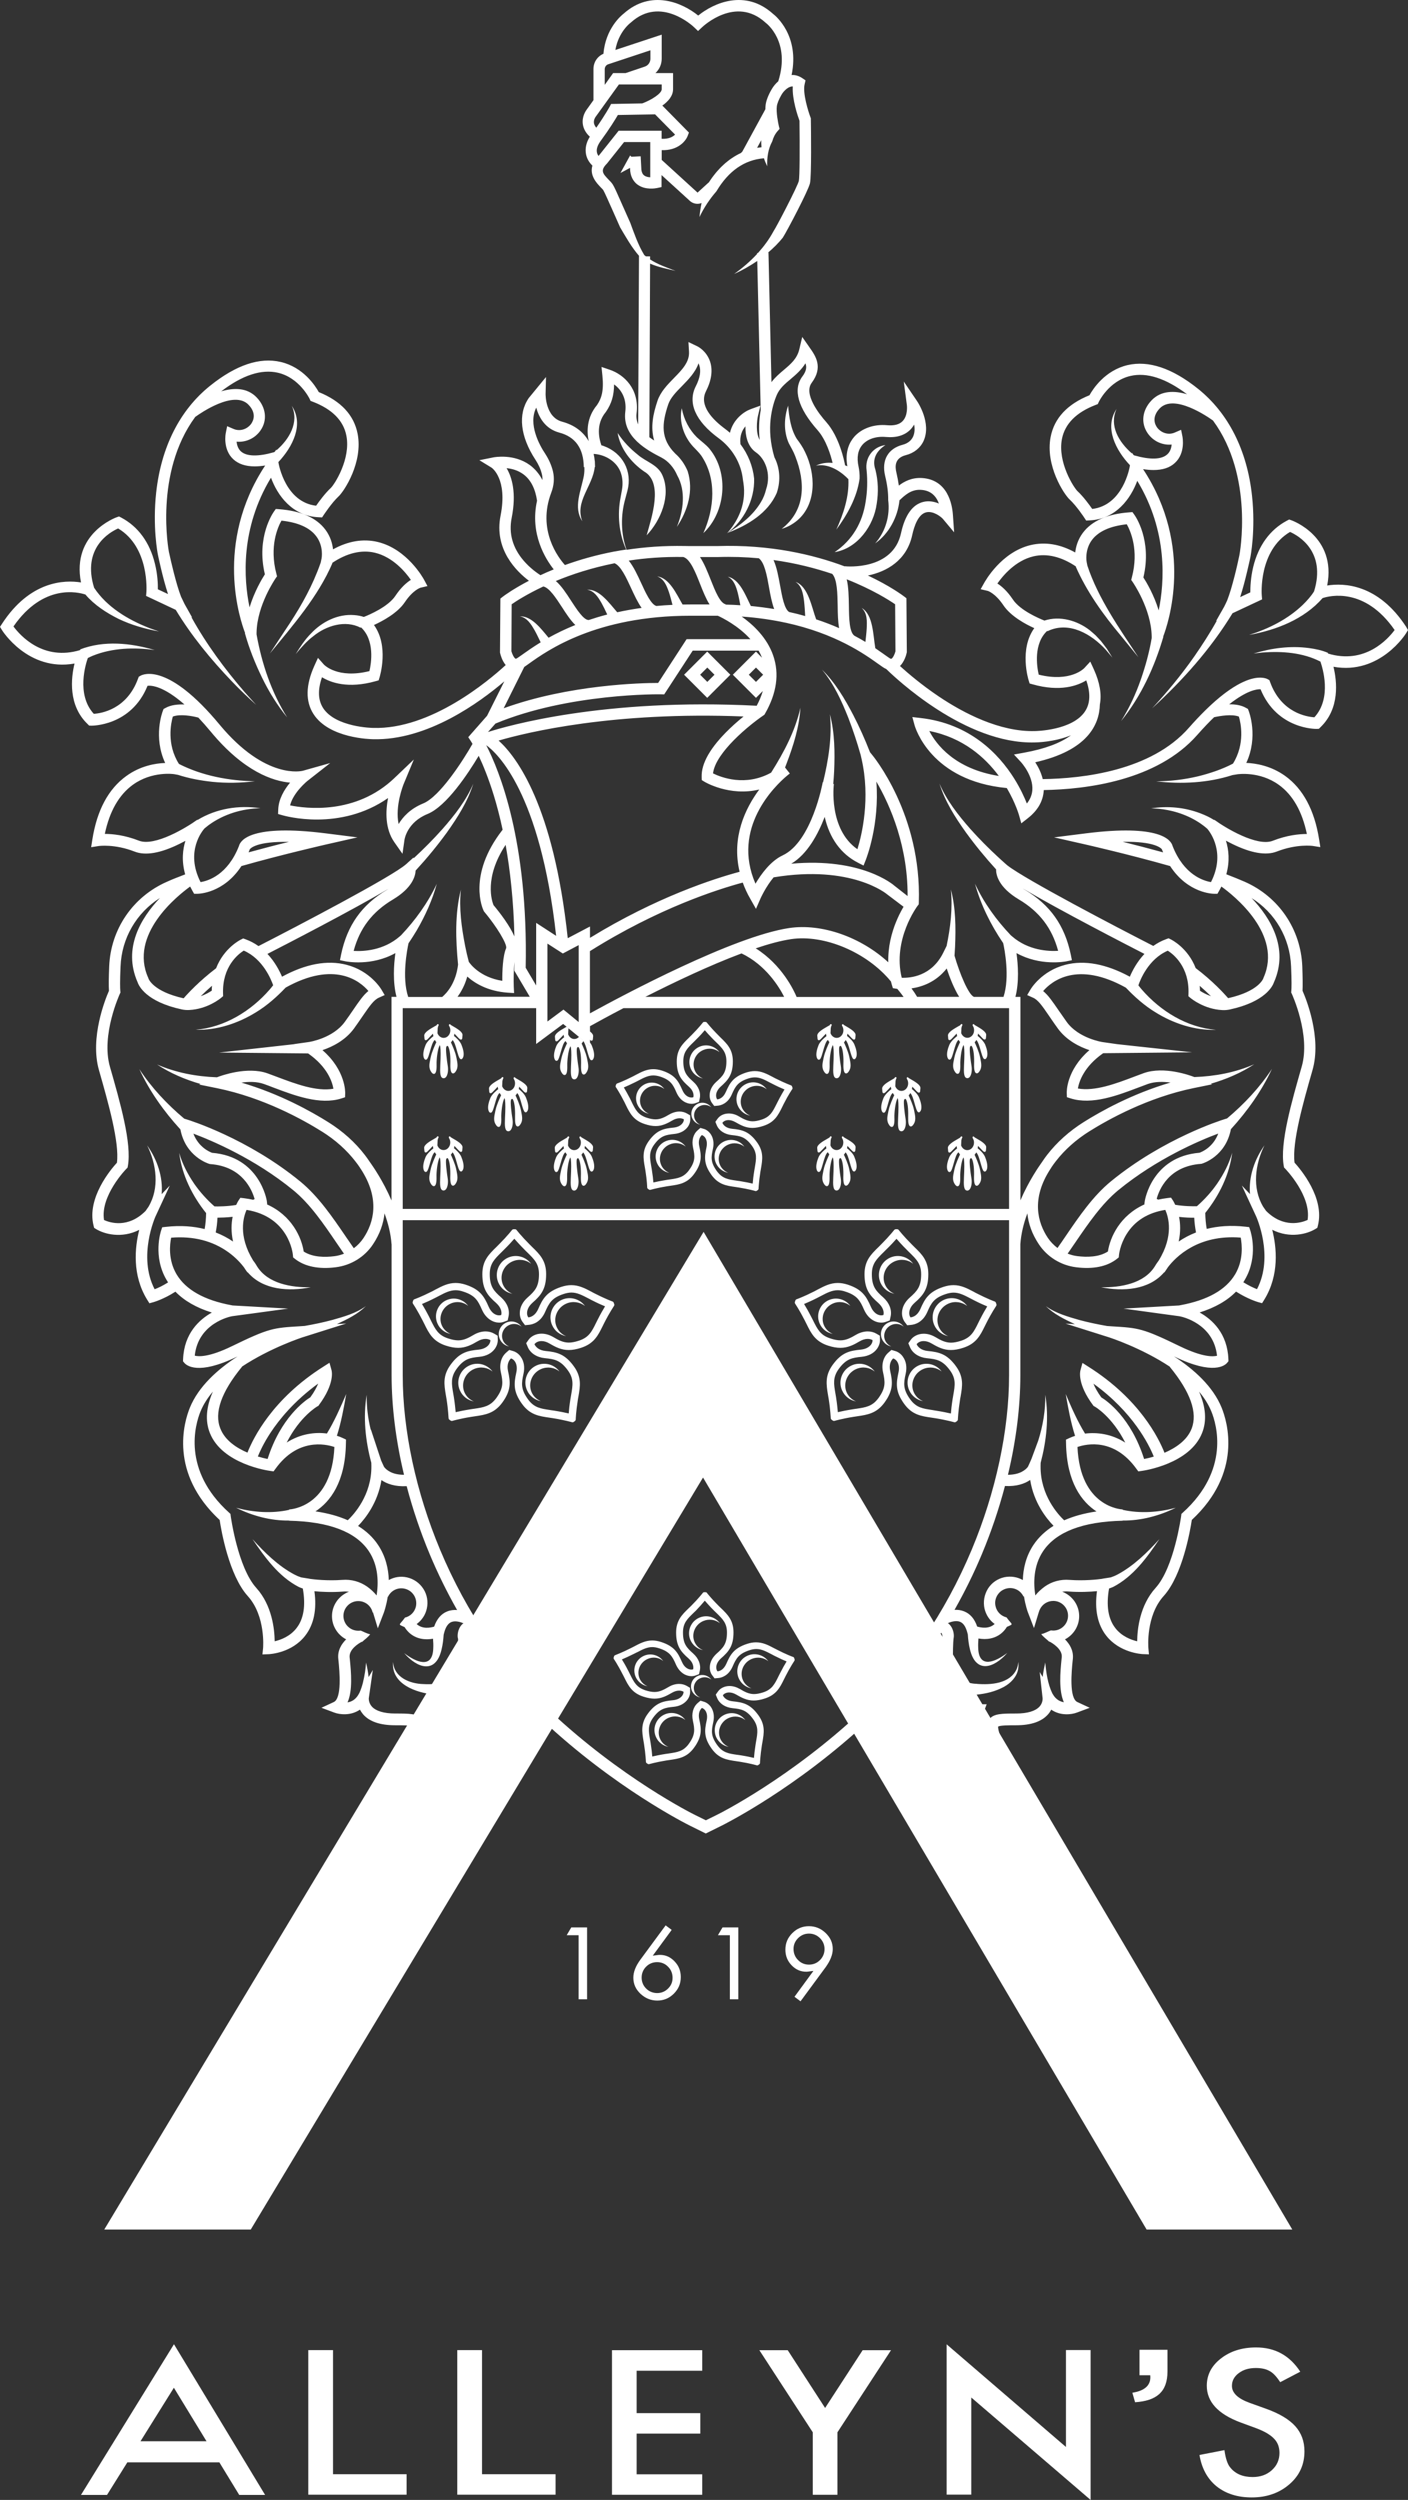
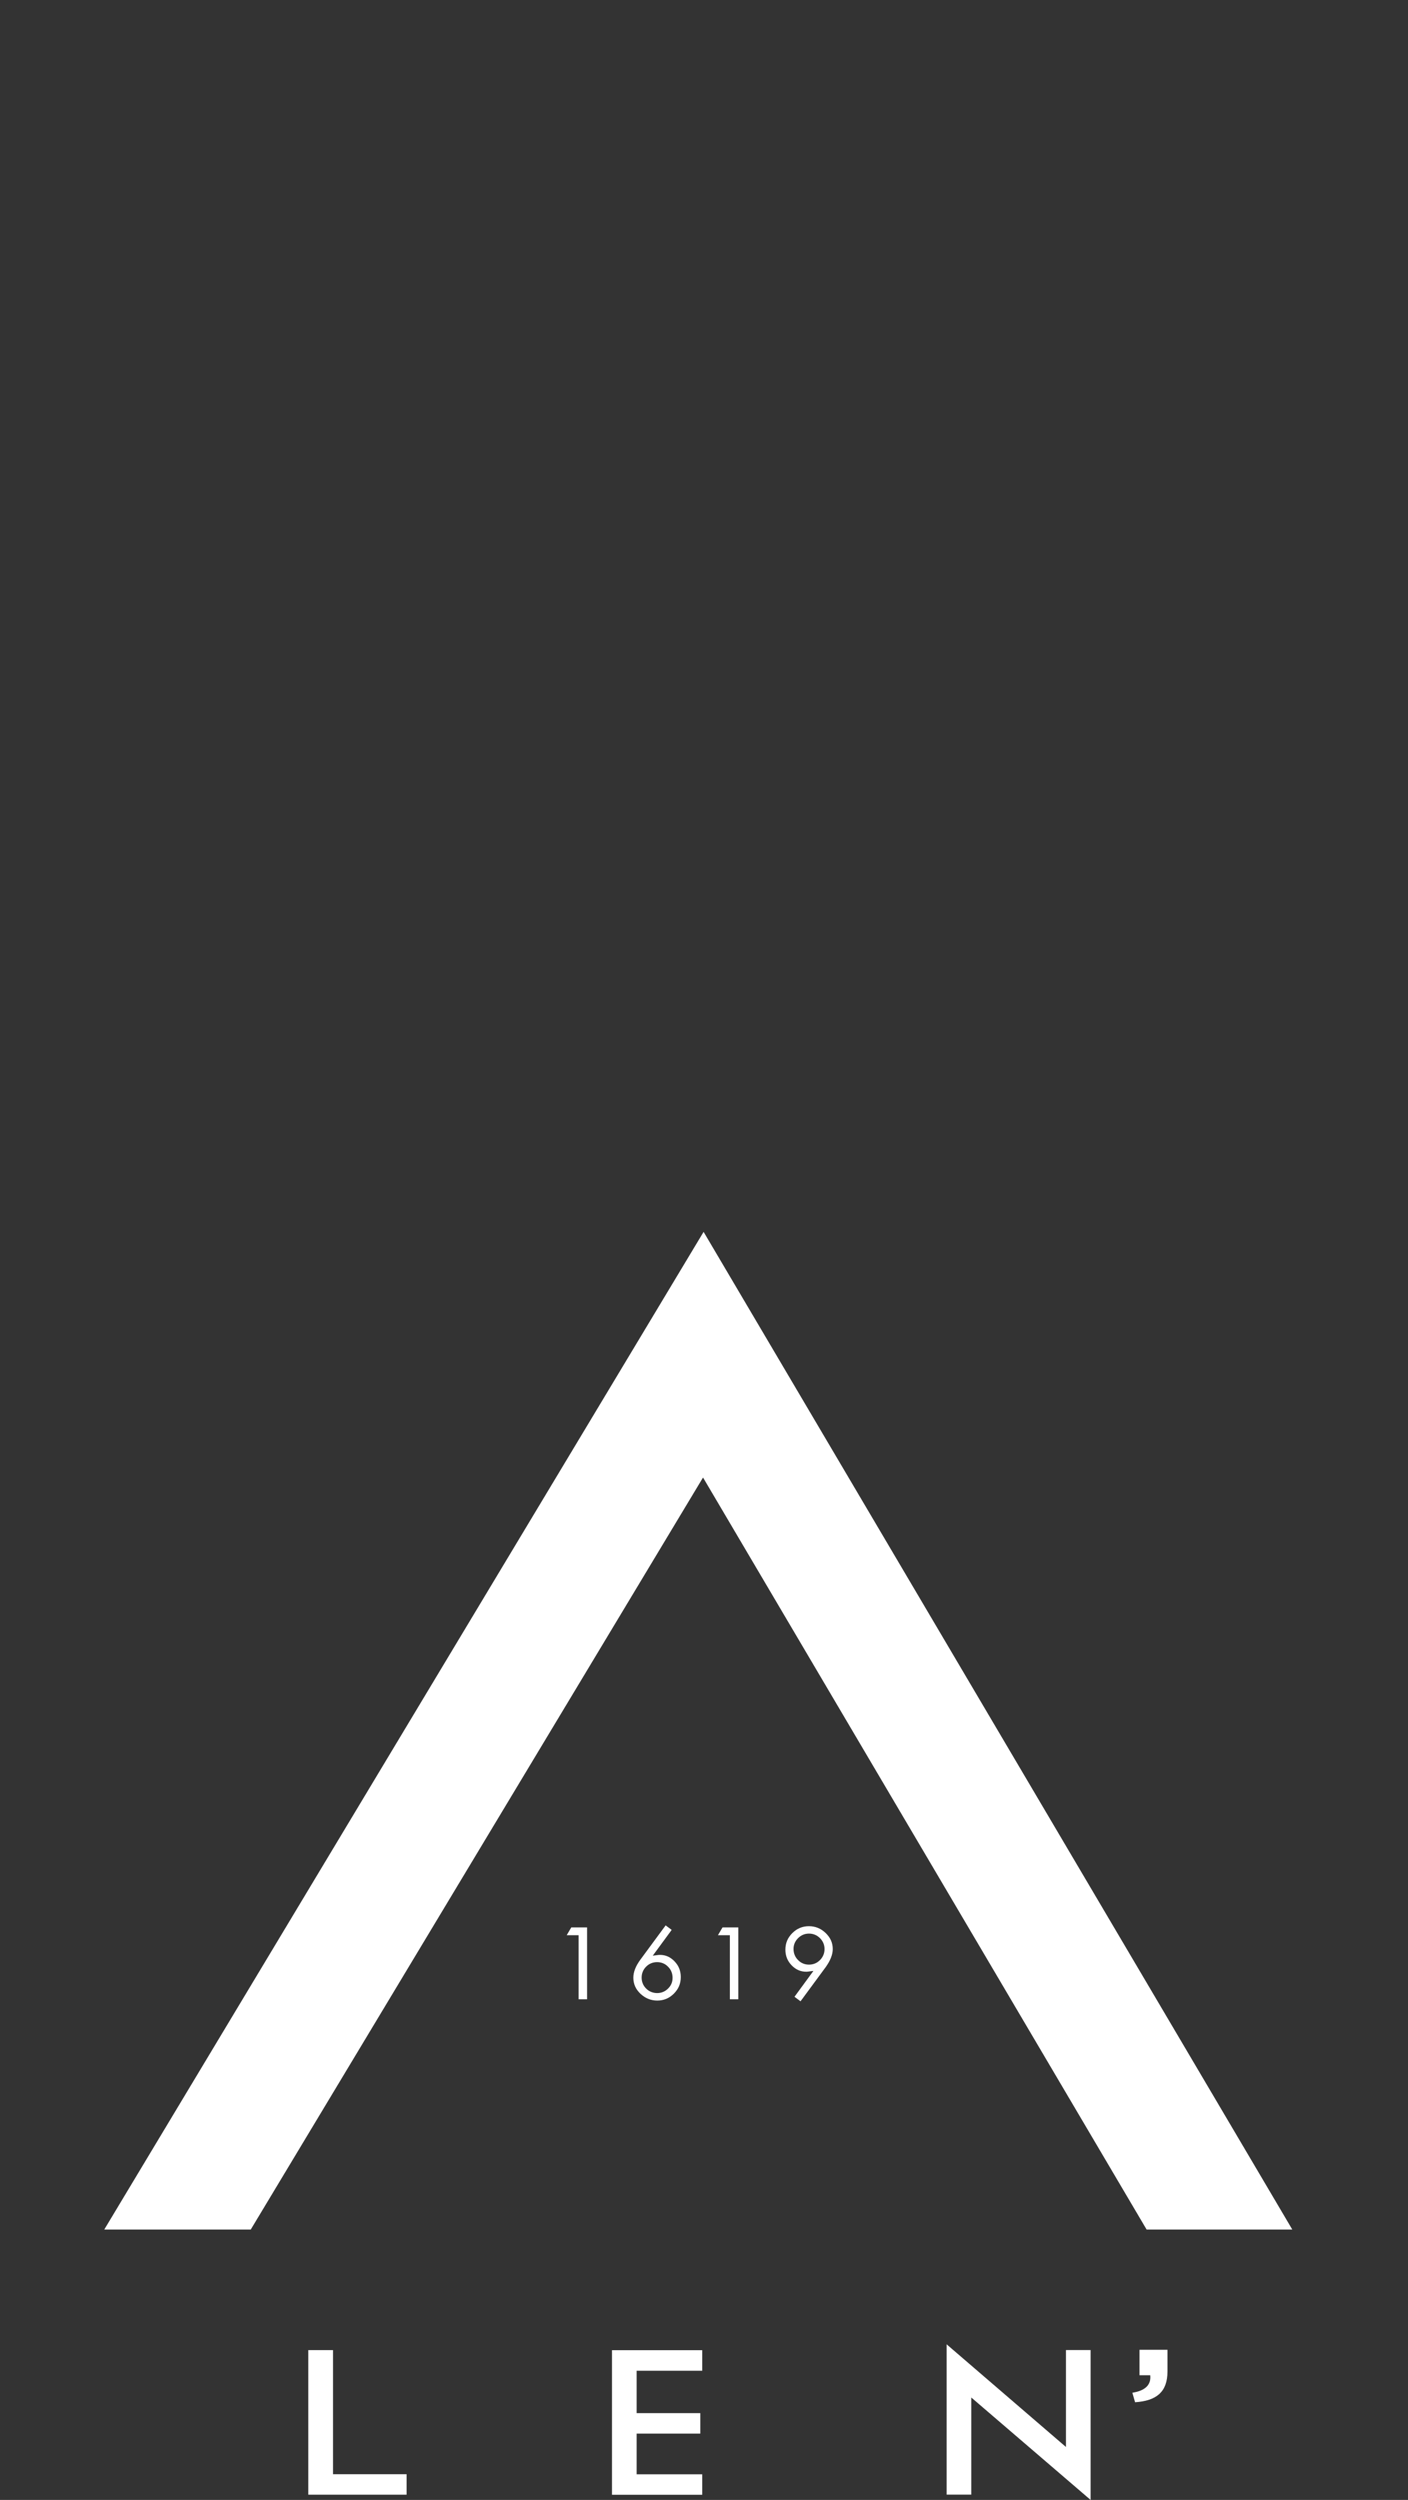
<svg xmlns="http://www.w3.org/2000/svg" id="Layer_2" width="1747.4" height="3101.9" viewBox="0 0 1747.4 3101.9">
  <rect x="0" y="0" width="1747.4" height="3101.9" fill="#333333" stroke="none" />
  <defs>
    <style>.cls-1,.cls-2{fill:#fff;stroke-width:0px;}</style>
  </defs>
  <g id="Layer_1-2">
-     <path class="cls-1" d="m1051.2,1285.4c.2-1,.5-1.9.5-2.9,1.7,1.8,3.6,3.8,5.2,5.5,1.4,1.4,2.4,2.3,3.5,1.9,1-.4,1.1-1.5,1.2-3.1,0-.6.1-1.4.2-2.2.5-4.2-6.9-8.4-13.3-12.1l-1.3-.8-.1-.1-.2-.2h0c-.1-.1-.1-.2-.2-.3-.4-.4-1.1-.4-1.5,0s-.4.9-.2,1.4h-.1v.1c1.2,1.7,1.8,3.7,1.8,5.8,0,5.2-3.7,9.4-8.3,9.4-3.5,0-6.4-2.4-7.7-5.8l.3-6.4c.3-1.1.4-2.2,1-3.1.3-.5.3-1.1-.1-1.5s-1.1-.4-1.5,0-.6.9-1,1.3h0l-1.7.9c-6.5,3.7-13.9,7.9-13.4,12.1.1.8.1,1.6.2,2.2.1,1.5.1,2.7,1.2,3.1s2.2-.5,3.5-1.9c1.8-1.8,4.1-4.3,5.9-6.2h0c0,1.1.4,2,.6,3.1-2.3,1.8-7.8,6.4-9.7,10.9-1.6,3.9-4,11-2.3,15.8.3.7,1,2.6,2.5,2.6h.1c1.6-.1,2.7-2,4.3-7.7l.9-3.1c1.6-5.6,3.4-12,5.9-13.7h.1c.6.9,1.1,1.9,1.8,2.7-1.1,2.4-5.6,11.9-7,18.8l-.3,1.4c-1.5,7-2.5,12,1.2,17.1.5.6,1.9,2.6,3.7,2,2-.7,2.9-4.6,2.7-11.5-.2-6.6,1.2-18,3.3-22.8.3-.7.5-1.1.7-1.3.2.5.5,1.4.6,2.1.6,4.1.6,11.6,0,22.9-.4,8.9-.4,15.8,4,16.1h.2c.7,0,1.7-.3,2.7-1.3,2.3-2.5,3.3-8.4,2.4-13.8-1.3-7.8-2.8-20.8-1.9-23.7.2-.5.5-1.1,1-1.3.4-.1.8,0,1.1.1,2.6,3.9,3.3,14,3,22.4-.2,7,.7,10.8,2.7,11.5,1.8.6,3.2-1.4,3.7-2,3.7-5.1,2.6-10.1,1.2-17.1l-.3-1.4c-1.3-6.3-5.1-14.7-6.6-17.9.8-.8,1.4-1.8,2.1-2.9,2.2,2.2,3.9,7.9,5.3,13l.9,3.1c1.7,5.7,2.7,7.6,4.3,7.7,1.5.1,2.3-1.9,2.6-2.6,1.8-4.7-.7-11.9-2.3-15.8-1.8-4.3-6.5-8.5-9.1-10.5h0Zm162.1-.1c.2-1,.5-1.9.5-2.9,1.7,1.8,3.6,3.8,5.2,5.5,1.4,1.4,2.4,2.3,3.5,1.9,1-.4,1.1-1.5,1.2-3.1,0-.6.1-1.4.2-2.2.5-4.2-6.9-8.4-13.3-12.1l-1.3-.8-.1-.1-.1-.2h0c-.1-.1-.1-.2-.2-.3-.4-.4-1.1-.4-1.5,0s-.4.9-.2,1.4h-.1v.1c1.2,1.7,1.8,3.7,1.8,5.8,0,5.2-3.7,9.4-8.3,9.4-3.5,0-6.4-2.4-7.7-5.8l.3-6.4c.3-1.1.4-2.2,1-3.1.3-.5.3-1.1-.1-1.5s-1.1-.4-1.5,0-.6.9-1,1.3h0l-1.7.9c-6.5,3.7-13.9,7.9-13.4,12.1.1.8.1,1.6.2,2.2.1,1.5.1,2.7,1.2,3.1s2.2-.5,3.5-1.9c1.8-1.8,4.1-4.3,5.9-6.2h0c0,1.1.4,2,.6,3.1-2.3,1.8-7.8,6.4-9.7,10.9-1.6,3.9-4,11-2.3,15.8.3.7,1,2.6,2.5,2.6h.1c1.6-.1,2.7-2,4.3-7.7l.9-3.1c1.6-5.6,3.4-12,5.9-13.7h.1c.6.9,1.1,1.9,1.8,2.7-1.1,2.4-5.6,11.9-7,18.8l-.3,1.4c-1.5,7-2.5,12,1.2,17.1.5.6,1.9,2.6,3.7,2,2-.7,2.9-4.6,2.7-11.5-.2-6.6,1.2-18,3.3-22.8.3-.7.5-1.1.7-1.3.2.5.5,1.4.6,2.1.6,4.1.6,11.6,0,22.9-.4,8.9-.4,15.8,4,16.1h.2c.7,0,1.7-.3,2.7-1.3,2.3-2.5,3.3-8.4,2.4-13.8-1.3-7.8-2.8-20.8-1.9-23.7.2-.5.5-1.1,1-1.3.4-.1.8,0,1.1.1,2.6,3.9,3.3,14,3,22.4-.2,7,.7,10.8,2.7,11.5,1.8.6,3.2-1.4,3.7-2,3.7-5.1,2.6-10.1,1.2-17.1l-.3-1.4c-1.3-6.3-5.1-14.7-6.6-17.9.8-.8,1.4-1.8,2.1-2.9,2.2,2.2,3.9,7.9,5.3,13l.9,3.1c1.7,5.7,2.7,7.6,4.3,7.7,1.5.1,2.3-1.9,2.6-2.6,1.8-4.7-.7-11.9-2.3-15.8-2-4.2-6.6-8.4-9.2-10.5h0Zm-162.1,139.4c.2-1,.5-1.9.5-2.9,1.7,1.8,3.6,3.8,5.2,5.5,1.4,1.4,2.4,2.3,3.5,1.9,1-.4,1.1-1.5,1.2-3.1,0-.6.1-1.4.2-2.2.5-4.2-6.9-8.4-13.4-12.1l-1.3-.8s0-.1-.1-.1l-.2-.3h0c-.1-.1-.1-.2-.2-.3-.4-.4-1.1-.4-1.5,0s-.4.9-.2,1.4h-.1v.1c1.2,1.7,1.8,3.7,1.8,5.8,0,5.2-3.7,9.4-8.3,9.4-3.5,0-6.4-2.4-7.7-5.8l.3-6.4c.3-1.1.4-2.2,1-3.1.3-.5.3-1.1-.1-1.5s-1.1-.4-1.5,0-.6.9-1,1.3h0l-1.7,1c-6.5,3.7-13.9,7.9-13.4,12.1.1.8.1,1.6.2,2.2.1,1.5.1,2.7,1.2,3.1s2.2-.5,3.5-1.9c1.8-1.8,4.1-4.2,5.9-6.2h0c0,1.1.4,2,.6,3.1-2.3,1.8-7.8,6.4-9.7,10.9-1.6,3.9-4,11-2.3,15.8.3.7,1,2.6,2.5,2.6h.1c1.6-.1,2.7-2,4.3-7.7l.9-3.1c1.6-5.6,3.4-12,5.9-13.7h.1c.6.9,1.1,1.9,1.8,2.7-1.1,2.4-5.6,11.9-7,18.8l-.3,1.4c-1.5,7-2.5,12.1,1.2,17.1.5.6,1.9,2.6,3.7,2,2-.7,2.9-4.6,2.7-11.5-.2-6.6,1.2-18,3.3-22.8.3-.7.5-1.1.7-1.3.2.5.5,1.4.6,2.1.6,4.1.6,11.6,0,22.9-.4,8.9-.4,15.8,4,16.1h.2c.7,0,1.7-.3,2.7-1.3,2.3-2.5,3.3-8.4,2.4-13.8-1.3-7.8-2.8-20.8-1.9-23.7.2-.5.5-1.1,1-1.3.4-.2.8,0,1.1.1,2.6,3.9,3.3,14,3,22.4-.2,7,.7,10.8,2.7,11.5,1.8.6,3.2-1.4,3.7-2,3.7-5.1,2.6-10.1,1.2-17.1l-.3-1.4c-1.3-6.3-5.1-14.7-6.6-17.9.8-.8,1.4-1.8,2.1-2.9,2.2,2.2,3.9,7.9,5.3,13l.9,3.1c1.6,5.7,2.7,7.6,4.3,7.7,1.5,0,2.3-1.9,2.6-2.6,1.8-4.7-.7-11.9-2.3-15.8-1.7-4.3-6.4-8.4-9-10.5h0Zm162.1,0c.2-1,.5-1.9.5-2.9,1.7,1.8,3.6,3.8,5.2,5.5,1.4,1.4,2.4,2.3,3.5,1.9,1-.4,1.1-1.5,1.2-3.1,0-.6.1-1.4.2-2.2.5-4.2-6.9-8.4-13.4-12.1l-1.3-.8-.1-.1-.1-.2h0c-.1-.1-.1-.2-.2-.3-.4-.4-1.1-.4-1.5,0s-.4.9-.2,1.4h-.1v.1c1.2,1.7,1.8,3.7,1.8,5.8,0,5.2-3.7,9.4-8.3,9.4-3.5,0-6.4-2.4-7.7-5.8l.3-6.4c.3-1.1.4-2.2,1-3.1.3-.5.3-1.1-.1-1.5s-1.1-.4-1.5,0-.6.9-1,1.3h0l-1.7,1c-6.5,3.7-13.9,7.9-13.4,12.1.1.8.1,1.6.2,2.2.1,1.5.1,2.7,1.2,3.1s2.2-.5,3.5-1.9c1.8-1.8,4.1-4.2,5.9-6.2h0c0,1.1.4,2,.6,3.1-2.3,1.8-7.8,6.4-9.7,10.9-1.6,3.9-4,11-2.3,15.8.3.7,1,2.6,2.5,2.6h.1c1.6-.1,2.7-2,4.3-7.7l.9-3.1c1.6-5.6,3.4-12,5.9-13.7h.1c.6.9,1.1,1.9,1.8,2.7-1.1,2.4-5.6,11.9-7,18.8l-.3,1.4c-1.5,7-2.5,12.1,1.2,17.1.5.6,1.9,2.6,3.7,2,2-.7,2.9-4.6,2.7-11.5-.2-6.6,1.2-18,3.3-22.8.3-.7.5-1.1.7-1.3.2.5.5,1.4.6,2.1.6,4.1.6,11.6,0,22.9-.4,8.9-.4,15.8,4,16.1h.2c.7,0,1.7-.3,2.7-1.3,2.3-2.5,3.3-8.4,2.4-13.8-1.3-7.8-2.8-20.8-1.9-23.7.2-.5.5-1.1,1-1.3.4-.2.8,0,1.1.1,2.6,3.9,3.3,14,3,22.4-.2,7,.7,10.8,2.7,11.5,1.8.6,3.2-1.4,3.7-2,3.7-5.1,2.6-10.1,1.2-17.1l-.3-1.4c-1.3-6.3-5.1-14.7-6.6-17.9.8-.8,1.4-1.8,2.1-2.9,2.2,2.2,3.9,7.9,5.3,13l.9,3.1c1.6,5.7,2.7,7.6,4.3,7.7,1.5,0,2.3-1.9,2.6-2.6,1.8-4.7-.7-11.9-2.3-15.8-1.9-4.4-6.5-8.5-9.1-10.6h0Zm-81.6-73.5c.2-1,.5-1.9.5-2.9,1.7,1.8,3.6,3.8,5.2,5.5,1.4,1.4,2.4,2.3,3.5,1.9,1-.4,1.1-1.5,1.2-3.1,0-.6.1-1.4.2-2.2.5-4.2-6.9-8.4-13.4-12.1l-1.3-.8-.1-.1-.2-.2h0c-.1-.1-.1-.2-.2-.3-.4-.4-1.1-.4-1.5,0s-.4.9-.2,1.4h-.1v.1c1.2,1.7,1.8,3.7,1.8,5.8,0,5.2-3.7,9.4-8.3,9.4-3.5,0-6.4-2.4-7.7-5.8l.3-6.4c.3-1.1.4-2.2,1-3.2.3-.5.3-1.1-.1-1.5s-1.1-.4-1.5,0-.6.9-1,1.3h0l-1.7,1c-6.5,3.7-13.8,7.9-13.3,12.1.1.8.1,1.6.2,2.2.1,1.6.1,2.7,1.2,3.1s2.2-.5,3.5-1.9c1.9-1.8,4.1-4.2,5.9-6.2h0c0,1.1.4,2,.6,3.1-2.3,1.8-7.8,6.4-9.7,10.9-1.6,3.9-4,11-2.3,15.8.3.7,1,2.6,2.6,2.6,1.6-.1,2.7-2,4.3-7.7l.9-3.1c1.6-5.6,3.4-12,5.9-13.7h.1c.6.9,1.1,1.9,1.8,2.7-1.1,2.4-5.6,11.9-7,18.8l-.3,1.4c-1.5,7-2.5,12.1,1.2,17.1.5.6,1.9,2.6,3.7,2,2-.7,2.9-4.6,2.6-11.5-.2-6.6,1.2-18,3.3-22.8.3-.7.5-1.1.7-1.3.2.5.5,1.4.6,2.1.6,4.1.6,11.6,0,22.9-.4,8.9-.4,15.8,4,16.1h.2c.7,0,1.7-.3,2.7-1.3,2.3-2.5,3.3-8.4,2.4-13.8-1.3-8.1-2.8-20.8-1.9-23.7.2-.5.5-1.1,1-1.3.4-.2.8,0,1.1.1,3.3,4.8,3.1,18.3,3,22.4-.2,7,.6,10.8,2.6,11.5,1.8.6,3.2-1.4,3.7-2,3.7-5.1,2.6-10.1,1.2-17.1l-.3-1.4c-1.3-6.3-5.1-14.7-6.6-17.9.8-.8,1.4-1.8,2.1-2.9,2.2,2.2,3.9,7.9,5.3,13.1l.9,3.1c1.7,5.7,2.7,7.6,4.3,7.7,1.4,0,2.3-1.9,2.6-2.6,1.8-4.7-.7-11.9-2.3-15.8-1.7-4.4-6.4-8.5-8.9-10.6h0Zm-257,634.9c2.6,3,6.4,7.3,11.3,12.2,1,1,2.1,2,3.1,3,7.9,7.7,13.1,12.8,13.1,24.3,0,14.1-4.6,18.8-12.7,26.1-5.5,4.9-8.5,10.9-8.6,17-.1,3.8,1,7.4,3.1,10.1l2.8,3.7,4.6-.4c3.6-.3,12.6-2.4,17.8-14.3,4.4-10,7.5-15.8,20.9-20.2,3.1-1,5.9-1.5,8.6-1.5,6.4,0,12.1,3,18.6,6.4,1.2.7,2.5,1.3,3.8,2,6.1,3.1,11.4,5.5,15.1,7-2.1,3.4-4.9,8.4-8.1,14.6-.7,1.3-1.3,2.6-1.9,3.8-4.9,9.9-8.1,16.4-19.1,20-4.4,1.4-8.1,2.1-11.4,2.1-6.3,0-11.6-2.8-17.3-6.2-4.3-2.5-8.7-3.8-13-3.8-6,0-11.5,2.6-14.5,7l-2.6,3.7,1.7,4.2c2.9,7,10.1,11.7,19.1,12.6,10.8,1.1,17.4,2.2,25.6,13.6,6.8,9.4,5.6,16.5,3.7,27.4l-.2,1.1c-.2,1-.4,2.1-.5,3.1-1.1,6.9-1.7,12.5-2,16.5-3.9-.9-9.4-2.1-16.3-3.2-1.4-.2-2.7-.4-4-.6h-.3c-10.9-1.6-18.1-2.6-24.9-12-8.3-11.4-7.3-17.9-5-28.6,1.6-7.2.5-13.9-3-18.9-2.2-3.1-5.3-5.4-8.6-6.4l-4.3-1.3-3.4,2.9c-5.7,4.9-7.9,13.2-6,22,2.3,10.6,3.2,17.2-5,28.6-6.8,9.4-14,10.4-24.9,12l-.6.1c-1.2.2-2.4.3-3.6.5-6.9,1.1-12.4,2.3-16.3,3.2-.3-4-.9-9.6-2-16.5-.2-1.4-.5-2.8-.7-4.2-1.9-10.8-3.1-18,3.7-27.4,8.3-11.4,14.8-12.5,25.6-13.6,7.4-.7,13.4-3.9,17.1-8.9,2.3-3.1,3.4-6.7,3.3-10.2l-.2-4.5-3.9-2.3c-2.8-1.6-6.1-2.5-9.6-2.5-4.4,0-8.9,1.3-13.1,3.8-5.8,3.4-11,6.2-17.4,6.2-3.3,0-7-.7-11.4-2.1-11-3.6-14.2-10.1-19.1-20l-.2-.4c-.6-1.1-1.1-2.3-1.7-3.4-3.1-6.2-6-11.1-8.1-14.5,3.7-1.6,8.9-3.9,15.1-7,1.2-.6,2.4-1.2,3.6-1.8l.3-.1c6.5-3.4,12.2-6.4,18.6-6.4,2.7,0,5.5.5,8.6,1.5,13.4,4.3,16.5,10.2,20.9,20.2,4.7,10.6,12.9,14.4,19.1,14.4,1.9,0,3.6-.3,5.3-.9l4.2-1.6,1-4.4c1.6-7.3-1.5-15.2-8.2-21.2-8.1-7.2-12.7-12-12.7-26.1,0-11.6,5.2-16.7,13.1-24.3,1-1,2-2,3.1-3,4.6-4.9,8.4-9.1,10.9-12.2m.9-10.5h-1.6c-.7,0-1.4.3-1.8.9-.1.1-5.3,6.9-14.5,16.1-1,1-2,2-3,2.9-8.4,8.1-15.6,15.2-15.6,30.2,0,17.1,6.1,23.9,15.5,32.2,5.3,4.7,6.4,9.8,5.7,13.3-.7.3-1.5.4-2.4.4-3.7,0-8.6-2.5-11.6-9.5-5-11.5-9.5-19.4-25.8-24.7-3.9-1.3-7.5-1.9-11.1-1.9-8.4,0-15.2,3.6-22.4,7.4-1.2.6-2.4,1.3-3.7,1.9-11.6,5.9-19.7,8.8-19.8,8.9-.7.2-1.2.8-1.4,1.4l-.5,1.5c-.2.7-.1,1.4.3,2,.1.1,4.9,7.2,10.8,18.8.7,1.3,1.3,2.5,1.9,3.7,5.2,10.5,9.6,19.5,23.9,24.1,5.2,1.7,9.8,2.5,13.9,2.5,8.4,0,14.9-3.5,21.5-7.3,3-1.8,6.1-2.7,8.9-2.7,2,0,3.9.5,5.5,1.4.1,1.6-.5,3.4-1.7,5-2.3,3.1-6.3,5-11.3,5.5-12.5,1.2-21.4,3.1-31.5,17-8.8,12.2-7.1,22.1-5.2,33.6.2,1.3.5,2.7.7,4.1,2,12.9,2.3,21.5,2.3,21.6,0,.7.4,1.4.9,1.8l1.3.9c.4.3.9.4,1.3.4.2,0,.4,0,.6-.1.1,0,8.3-2.4,21.2-4.5,1.4-.2,2.8-.4,4.1-.6,11.6-1.7,21.5-3.1,30.4-15.3,10.1-13.9,9.1-22.9,6.4-35.2-1.5-7,.6-11.7,3.3-14.1,1.5.5,3.1,1.6,4.2,3.2,2.2,3.1,2.8,7.5,1.7,12.4-2.7,12.2-3.7,21.3,6.4,35.2,8.8,12.2,18.8,13.6,30.4,15.3,1.3.2,2.7.4,4.1.6,12.9,2,21.1,4.5,21.2,4.5.2.1.4.1.6.1.5,0,.9-.2,1.3-.4l1.3-1c.6-.4.9-1.1.9-1.8,0-.1.3-8.7,2.3-21.6.2-1.4.5-2.8.7-4.1,2-11.5,3.7-21.4-5.2-33.6-10.1-13.9-19-15.7-31.5-17-7.1-.7-11-4.2-12.4-7.5,1.3-1.8,4-3.5,7.8-3.5,2.8,0,5.8.9,8.9,2.7,6.6,3.8,13.1,7.3,21.5,7.3,4.2,0,8.7-.8,13.9-2.5,14.3-4.6,18.8-13.7,23.9-24.1.6-1.2,1.2-2.5,1.9-3.8,5.9-11.6,10.8-18.7,10.8-18.8.4-.6.5-1.3.3-2l-.5-1.5c-.2-.7-.7-1.2-1.4-1.4-.1,0-8.2-2.9-19.8-8.9-1.3-.6-2.5-1.3-3.7-1.9-7.2-3.8-14-7.3-22.4-7.3-3.6,0-7.2.6-11.1,1.9-16.3,5.3-20.8,13.2-25.8,24.7-3.4,7.7-8.5,9.2-11,9.4-1-1.3-1.5-3.1-1.5-5.1.1-3.8,2.2-7.7,5.9-11,9.4-8.3,15.5-15.1,15.5-32.2,0-15-7.2-22.1-15.6-30.2-1-1-2-1.9-3-2.9-9.2-9.2-14.5-16-14.5-16.1-.2-.4-.9-.7-1.6-.7h0Zm-71.8,82.8c-9.6,4.2-14.1,15.1-10,24.4,2,4.5,5.6,7.8,9.8,9.5-6.3-1.1-11.9-5.3-14.7-11.6-4.4-10.1.2-21.8,10.3-26.2,8.7-3.8,18.6-.8,23.9,6.5-5.1-4.3-12.5-5.6-19.3-2.6h0Zm26,73c-10.2,4.4-15,16.1-10.7,26,2.1,4.8,5.9,8.3,10.5,10.1-6.7-1.2-12.7-5.7-15.6-12.4-4.7-10.7.2-23.2,11-27.9,9.2-4,19.8-.9,25.5,6.9-5.6-4.4-13.5-5.8-20.7-2.7h0Zm27.1-96.3c-4.7-10.7.2-23.3,11-27.9,9.3-4,19.8-.9,25.5,6.9-5.6-4.5-13.5-5.8-20.7-2.7-10.2,4.4-15,16.1-10.7,26,2.1,4.8,5.9,8.3,10.5,10.1-6.6-1.2-12.6-5.7-15.6-12.4h0Zm12.3,47.2c-6.8,2.9-9.9,10.7-7.1,17.2,1.4,3.2,3.9,5.5,7,6.7-4.5-.8-8.4-3.8-10.4-8.2-3.1-7.1.2-15.4,7.3-18.5,6.1-2.7,13.1-.6,16.9,4.6-3.7-3-8.9-3.9-13.7-1.8h0Zm30.5,45.1c9.2-4,19.6-.9,25.3,6.9-5.5-4.5-13.4-5.8-20.5-2.7-10.1,4.4-14.9,16-10.6,25.8,2.1,4.8,5.9,8.2,10.4,10.1-6.7-1.2-12.6-5.6-15.6-12.3-4.5-10.8.4-23.2,11-27.8h0Zm33-68.9c-10.3,4.5-15.1,16.2-10.7,26.2,2.1,4.8,6,8.3,10.6,10.2-6.8-1.2-12.8-5.7-15.8-12.5-4.7-10.8.2-23.4,11-28.1,9.3-4,19.9-.9,25.7,6.9-5.6-4.5-13.5-5.8-20.8-2.7h0Zm179.9-521.4c2.9,3.4,7.1,8,12.6,13.5l3.4,3.4c8.8,8.6,14.6,14.2,14.6,27.1,0,15.6-5.1,20.9-14.2,29-6.1,5.4-9.5,12.1-9.6,18.9-.1,4.2,1.2,8.2,3.4,11.3l3.1,4.1,5.1-.5c4-.4,14-2.7,19.8-15.9,4.8-11.1,8.3-17.6,23.2-22.4,3.4-1.1,6.5-1.7,9.5-1.7,7.1,0,13.4,3.3,20.7,7.1,1.4.7,2.8,1.5,4.2,2.2,6.8,3.5,12.6,6.1,16.8,7.8-2.3,3.8-5.5,9.3-9,16.2-.7,1.4-1.4,2.9-2.1,4.2-5.4,11-9,18.2-21.3,22.2-4.9,1.6-9,2.4-12.6,2.4-7,0-12.9-3.1-19.3-6.9-4.8-2.8-9.7-4.2-14.5-4.2-6.7,0-12.8,2.9-16.2,7.7l-2.9,4.1,1.9,4.6c3.2,7.8,11.2,13,21.3,14,12,1.2,19.3,2.5,28.5,15.1,7.6,10.4,6.2,18.4,4.1,30.5l-.2,1.2c-.2,1.1-.4,2.3-.6,3.5-1.2,7.6-1.9,13.9-2.2,18.3-4.3-1-10.5-2.3-18.1-3.5-1.5-.2-2.9-.4-4.3-.7l-.4-.1c-12.1-1.8-20.1-2.9-27.7-13.3-9.2-12.7-8.2-20-5.6-31.8,1.8-8,.6-15.4-3.4-21-2.4-3.5-5.8-6-9.5-7.1l-4.8-1.4-3.8,3.3c-6.3,5.5-8.8,14.7-6.6,24.5,2.6,11.8,3.6,19.1-5.6,31.8-7.6,10.4-15.6,11.6-27.7,13.4l-.9.1c-1.3.2-2.5.4-3.8.6-7.6,1.2-13.8,2.5-18.1,3.5-.4-4.4-1-10.7-2.2-18.4-.3-1.6-.5-3.2-.8-4.7-2.1-12.1-3.4-20,4.1-30.5,9.2-12.6,16.5-13.9,28.5-15.1,8.2-.8,15-4.3,19-9.9,2.5-3.5,3.8-7.5,3.7-11.3l-.2-5-4.3-2.5c-3.1-1.8-6.8-2.8-10.7-2.8-4.8,0-9.9,1.5-14.6,4.2-6.4,3.8-12.3,6.9-19.3,6.9-3.6,0-7.8-.8-12.6-2.4-12.3-4-15.8-11.2-21.3-22.2l-.2-.4c-.6-1.3-1.3-2.6-2-3.9-3.5-6.9-6.7-12.4-9-16.2,4.1-1.7,9.9-4.3,16.8-7.8,1.4-.7,2.8-1.5,4.2-2.2,7.3-3.8,13.6-7.1,20.7-7.1,3,0,6.1.5,9.5,1.7,14.9,4.8,18.3,11.3,23.2,22.4,5.2,11.8,14.4,16.1,21.3,16.1,2.1,0,4-.3,5.9-1l4.7-1.7,1.1-4.9c1.8-8.1-1.6-16.9-9.1-23.6-9-8-14.2-13.3-14.2-29,0-12.9,5.8-18.5,14.5-27.1,1.1-1.1,2.3-2.2,3.4-3.4,5.5-5.3,9.8-10,12.7-13.3m.9-11.9h-1.8c-.8,0-1.5.4-2,1-.1.1-5.9,7.6-16.2,17.9l-3.3,3.3c-9.3,9.1-17.3,16.9-17.3,33.6,0,19.1,6.8,26.6,17.2,35.8,5.9,5.3,7.2,10.9,6.3,14.8-.8.3-1.7.5-2.7.5-4.1,0-9.5-2.8-12.9-10.6-5.6-12.8-10.6-21.6-28.7-27.5-4.4-1.4-8.4-2.1-12.4-2.1-9.4,0-17,4-25,8.2-1.3.7-2.7,1.4-4.1,2.2-13,6.6-21.9,9.8-22,9.8-.7.3-1.3.8-1.5,1.6l-.6,1.7c-.2.7-.1,1.5.3,2.2.1.1,5.4,8,12,20.9.7,1.4,1.4,2.8,2.1,4.2,5.7,11.6,10.7,21.7,26.6,26.9,5.8,1.9,10.8,2.8,15.5,2.8,9.3,0,16.6-3.8,23.9-8.1,3.4-2,6.8-3,9.9-3,2.3,0,4.3.5,6.1,1.5.1,1.8-.6,3.8-1.9,5.6-2.5,3.4-7,5.6-12.6,6.2-13.9,1.4-23.8,3.4-35,18.9-9.8,13.5-7.9,24.6-5.8,37.4.3,1.5.5,3,.8,4.6,2.3,14.4,2.5,23.9,2.6,24,0,.8.4,1.5,1,2l1.5,1.1c.4.3.9.5,1.5.5.2,0,.5,0,.7-.1.1,0,9.2-2.7,23.6-5,1.6-.3,3.1-.5,4.6-.7,12.8-1.9,23.9-3.5,33.8-17,11.2-15.4,10.1-25.5,7.1-39.1-1.7-7.7.7-13,3.7-15.7,1.7.5,3.4,1.8,4.7,3.6,2.4,3.4,3.1,8.3,1.9,13.8-3,13.6-4.1,23.7,7.1,39.1,9.8,13.5,20.9,15.1,33.8,17,1.5.2,3,.4,4.6.7,14.4,2.3,23.5,5,23.6,5,.2.1.5.1.7.1.5,0,1-.2,1.5-.5l1.4-1.1c.6-.5,1-1.2,1-2,0-.1.3-9.6,2.6-24,.2-1.6.5-3.1.8-4.6,2.2-12.8,4.1-23.8-5.8-37.4-11.2-15.4-21.1-17.5-35-18.9-7.9-.8-12.2-4.7-13.8-8.4,1.4-2,4.5-3.9,8.7-3.9,3.2,0,6.5,1,9.9,3,7.3,4.3,14.6,8.1,23.9,8.1,4.6,0,9.7-.9,15.5-2.8,15.9-5.2,20.9-15.2,26.6-26.8.7-1.4,1.4-2.7,2.1-4.2,6.6-13,12-20.8,12-20.9.4-.6.6-1.5.3-2.2l-.6-1.7c-.2-.7-.8-1.3-1.5-1.6-.1,0-9.1-3.3-22-9.9-1.4-.7-2.8-1.4-4.1-2.2-8-4.2-15.6-8.2-25-8.2-4,0-8,.7-12.4,2.1-18.1,5.9-23.2,14.7-28.7,27.4-3.8,8.6-9.4,10.2-12.3,10.5-1.1-1.4-1.7-3.5-1.6-5.6.1-4.2,2.4-8.6,6.5-12.3,10.4-9.2,17.2-16.7,17.2-35.8,0-16.7-8-24.6-17.3-33.6l-3.3-3.3c-10.3-10.3-16.1-17.8-16.2-17.9-.3-.5-1.1-.9-1.8-.9h0Zm-79.8,92.2c-10.6,4.6-15.6,16.8-11.1,27.1,2.2,5,6.2,8.6,10.9,10.6-7-1.3-13.3-5.9-16.3-12.9-4.9-11.2.3-24.3,11.5-29.1,9.7-4.2,20.6-.9,26.6,7.2-5.9-4.8-14.1-6.2-21.6-2.9h0Zm28.9,81.3c-11.3,4.9-16.6,17.9-11.9,28.9,2.3,5.3,6.6,9.2,11.7,11.3-7.5-1.4-14.1-6.3-17.4-13.8-5.2-11.9.3-25.8,12.2-31,10.3-4.5,22-1,28.4,7.7-6.3-5.1-15-6.6-23-3.1Zm30.1-107.2c-5.2-12,.3-25.9,12.2-31.1,10.3-4.5,22-1,28.4,7.7-6.2-5-15-6.5-23-3-11.4,4.9-16.7,17.9-11.9,28.9,2.3,5.3,6.6,9.2,11.7,11.3-7.4-1.4-14.1-6.3-17.4-13.8h0Zm13.7,52.5c-7.5,3.3-11.1,11.9-7.9,19.2,1.5,3.5,4.4,6.1,7.7,7.5-5-.9-9.4-4.2-11.6-9.1-3.5-7.9.2-17.2,8.1-20.6,6.8-3,14.6-.7,18.8,5.1-4-3.4-9.8-4.4-15.1-2.1h0Zm34,50.1c10.2-4.4,21.9-1,28.2,7.6-6.2-5-14.9-6.4-22.8-3-11.3,4.9-16.5,17.8-11.8,28.7,2.3,5.3,6.6,9.1,11.6,11.2-7.4-1.4-14.1-6.3-17.3-13.7-5.2-11.8.2-25.6,12.1-30.8h0Zm36.7-76.6c-11.4,5-16.8,18-11.9,29.1,2.3,5.4,6.6,9.3,11.7,11.3-7.5-1.4-14.2-6.3-17.5-13.9-5.2-12,.3-26,12.3-31.3,10.4-4.5,22.1-1,28.6,7.7-6.3-4.8-15.2-6.4-23.2-2.9Zm-538.8-80.5c3,3.4,7.3,8.2,12.6,13.5,1.1,1.2,2.3,2.3,3.4,3.4,8.8,8.6,14.6,14.2,14.6,27.1,0,15.6-5.1,20.9-14.2,29-6.1,5.4-9.5,12.1-9.6,19-.1,4.2,1.2,8.2,3.4,11.2l3.1,4.1,5.1-.5c4-.4,14-2.7,19.8-15.9,4.9-11.1,8.3-17.6,23.2-22.4,3.4-1.1,6.5-1.7,9.5-1.7,7.1,0,13.4,3.3,20.7,7.1,1.4.7,2.8,1.5,4.2,2.2,6.8,3.5,12.6,6.1,16.8,7.8-2.3,3.8-5.5,9.3-9,16.2-.7,1.4-1.4,2.9-2.1,4.2-5.4,11-9,18.2-21.3,22.2-4.9,1.6-9,2.4-12.6,2.4-7,0-12.9-3.1-19.3-6.9-4.8-2.8-9.7-4.2-14.5-4.2-6.7,0-12.8,2.9-16.2,7.7l-2.9,4.1,1.9,4.6c3.2,7.8,11.2,13,21.3,14,12,1.2,19.3,2.5,28.5,15.1,7.6,10.4,6.2,18.4,4.1,30.5l-.2,1.2c-.2,1.1-.4,2.3-.6,3.5-1.2,7.6-1.9,13.9-2.2,18.3-4.3-1-10.5-2.3-18.1-3.5-1.5-.2-2.9-.4-4.3-.6l-.4-.1c-12.1-1.8-20.1-2.9-27.7-13.3-9.2-12.7-8.2-20-5.6-31.8,1.8-8,.6-15.4-3.4-21-2.4-3.5-5.8-6-9.5-7.1l-4.8-1.4-3.8,3.3c-6.3,5.5-8.8,14.7-6.6,24.5,2.6,11.8,3.6,19.1-5.6,31.8-7.6,10.4-15.6,11.6-27.7,13.4l-.9.1c-1.3.2-2.5.4-3.8.6-7.6,1.2-13.8,2.5-18.1,3.5-.4-4.4-1-10.7-2.2-18.4-.3-1.6-.5-3.2-.8-4.7-2.1-12.1-3.4-20,4.1-30.5,9.2-12.6,16.5-13.9,28.5-15.1,8.2-.8,15-4.3,19-9.9,2.5-3.5,3.8-7.5,3.7-11.3l-.2-5-4.3-2.5c-3.1-1.8-6.8-2.8-10.7-2.8-4.8,0-9.9,1.5-14.6,4.2-6.4,3.8-12.3,6.9-19.3,6.9-3.6,0-7.8-.8-12.6-2.4-12.3-4-15.8-11.2-21.3-22.2l-.2-.4c-.6-1.3-1.3-2.6-1.9-3.9-3.5-6.9-6.7-12.4-9-16.2,4.1-1.7,9.9-4.3,16.8-7.8,1.4-.7,2.8-1.5,4.2-2.2,7.3-3.8,13.6-7.1,20.7-7.1,3,0,6.1.5,9.5,1.7,14.9,4.8,18.3,11.3,23.2,22.4,5.2,11.8,14.4,16.1,21.3,16.1,2.1,0,4-.3,5.9-1l4.7-1.7,1.1-4.9c1.8-8.1-1.6-16.9-9.1-23.6-9-8-14.2-13.3-14.2-29,0-12.9,5.8-18.5,14.5-27.1,1.1-1.1,2.3-2.2,3.4-3.4,5.4-5.3,9.7-10,12.6-13.4m.9-11.8h-1.8c-.8,0-1.5.4-2,1-.1.1-5.9,7.6-16.2,17.9-1.1,1.1-2.2,2.2-3.3,3.3-9.3,9.1-17.3,16.9-17.3,33.6,0,19.1,6.8,26.6,17.2,35.8,5.9,5.3,7.2,10.9,6.3,14.8-.8.3-1.7.5-2.7.5-4.1,0-9.5-2.8-12.9-10.6-5.6-12.8-10.6-21.6-28.7-27.5-4.4-1.4-8.4-2.1-12.4-2.1-9.4,0-17,4-25,8.2-1.3.7-2.7,1.4-4.1,2.2-13,6.6-21.9,9.8-22,9.8-.7.3-1.3.8-1.5,1.6l-.6,1.7c-.2.7-.1,1.5.3,2.2.1.1,5.4,8,12,20.9l2.1,4.2c5.7,11.6,10.7,21.7,26.6,26.9,5.8,1.9,10.8,2.8,15.5,2.8,9.3,0,16.6-3.8,23.9-8.1,3.4-2,6.8-3,9.9-3,2.3,0,4.3.5,6.1,1.5.1,1.8-.6,3.8-1.9,5.6-2.5,3.4-7,5.6-12.6,6.2-13.9,1.4-23.8,3.4-35,18.9-9.8,13.5-7.9,24.6-5.8,37.4.3,1.5.5,3,.8,4.6,2.3,14.4,2.5,23.9,2.6,24,0,.8.4,1.5,1,2l1.5,1.1c.4.3.9.5,1.5.5.2,0,.5,0,.7-.1.1,0,9.2-2.7,23.6-5,1.6-.3,3.1-.5,4.6-.7,12.8-1.9,23.9-3.5,33.8-17,11.2-15.4,10.1-25.5,7.1-39.1-1.7-7.7.7-13,3.7-15.7,1.7.5,3.4,1.8,4.7,3.6,2.4,3.4,3.1,8.3,1.9,13.8-3,13.6-4.1,23.7,7.1,39.1,9.8,13.5,20.9,15.1,33.8,17,1.5.2,3,.4,4.6.7,14.4,2.3,23.5,5,23.6,5,.2.1.5.1.7.1.5,0,1-.2,1.5-.5l1.4-1.1c.6-.5,1-1.2,1-2,0-.1.3-9.6,2.6-24,.2-1.6.5-3.1.8-4.6,2.2-12.8,4.1-23.8-5.8-37.4-11.2-15.4-21.1-17.5-35-18.9-7.9-.8-12.2-4.7-13.8-8.4,1.4-2,4.5-3.9,8.7-3.9,3.2,0,6.5,1,9.9,3,7.3,4.3,14.6,8.1,23.9,8.1,4.6,0,9.7-.9,15.5-2.8,15.9-5.2,20.9-15.2,26.6-26.8.7-1.4,1.4-2.7,2.1-4.2,6.6-13,12-20.8,12-20.9.4-.6.6-1.5.3-2.2l-.6-1.7c-.2-.7-.8-1.3-1.5-1.6-.1,0-9.1-3.3-22-9.9-1.4-.7-2.8-1.4-4.1-2.2-8-4.2-15.6-8.2-25-8.2-4,0-8,.7-12.4,2.1-18.1,5.9-23.2,14.7-28.7,27.4-3.8,8.6-9.4,10.2-12.3,10.5-1.1-1.4-1.7-3.5-1.6-5.6.1-4.2,2.4-8.6,6.5-12.3,10.4-9.2,17.2-16.7,17.2-35.8,0-16.7-8-24.6-17.3-33.6-1.1-1.1-2.2-2.2-3.3-3.3-10.3-10.3-16.1-17.8-16.2-17.9-.3-.5-1-.9-1.8-.9h0Zm-79.8,92.2c-10.6,4.6-15.6,16.8-11.1,27.1,2.2,5,6.2,8.6,10.9,10.6-7-1.3-13.3-5.9-16.3-12.9-4.9-11.2.3-24.3,11.5-29.1,9.7-4.2,20.6-.9,26.6,7.2-5.8-4.8-14.1-6.2-21.6-2.9h0Zm28.9,81.3c-11.3,4.9-16.6,17.9-11.9,28.9,2.3,5.3,6.6,9.2,11.7,11.3-7.5-1.4-14.1-6.3-17.4-13.8-5.2-11.9.3-25.8,12.2-31,10.3-4.5,22-1,28.4,7.7-6.2-5.1-15-6.6-23-3.1h0Zm30.2-107.2c-5.2-12,.3-25.9,12.2-31.1,10.3-4.5,22-1,28.4,7.7-6.2-5-15-6.5-23-3-11.4,4.9-16.7,17.9-11.9,28.9,2.3,5.3,6.6,9.2,11.7,11.3-7.5-1.4-14.2-6.3-17.4-13.8h0Zm13.6,52.5c-7.5,3.3-11.1,11.9-7.9,19.2,1.5,3.5,4.4,6.1,7.7,7.5-5-.9-9.4-4.2-11.6-9.1-3.5-7.9.2-17.2,8.1-20.6,6.8-3,14.6-.7,18.8,5.1-3.9-3.4-9.8-4.4-15.1-2.1h0Zm34,50.1c10.2-4.4,21.9-1,28.2,7.6-6.2-5-14.9-6.4-22.8-3-11.3,4.9-16.5,17.8-11.8,28.7,2.3,5.3,6.6,9.1,11.6,11.2-7.4-1.4-14.1-6.3-17.3-13.7-5.2-11.8.2-25.6,12.1-30.8h0Zm36.7-76.6c-11.4,5-16.8,18-11.9,29.1,2.3,5.4,6.6,9.3,11.7,11.3-7.5-1.4-14.2-6.3-17.5-13.9-5.2-12,.3-26,12.3-31.3,10.4-4.5,22.1-1,28.6,7.7-6.3-4.8-15.1-6.4-23.2-2.9Zm171.9-339.2c2.5,2.9,6.3,7.1,11,11.9,1,1,2,2,3,2.9,7.7,7.5,12.8,12.5,12.8,23.7,0,13.7-4.5,18.4-12.4,25.4-5.3,4.7-8.3,10.6-8.4,16.6-.1,3.7,1,7.2,3,9.9l2.7,3.6,4.5-.4c3.5-.3,12.3-2.4,17.3-14,4.3-9.7,7.3-15.4,20.4-19.7,3-1,5.7-1.4,8.4-1.4,6.2,0,11.8,2.9,18.2,6.3,1.2.6,2.4,1.3,3.7,1.9,6,3.1,11.1,5.3,14.7,6.8-2,3.3-4.8,8.1-7.9,14.2-.6,1.3-1.3,2.5-1.9,3.7-4.8,9.6-7.9,16-18.6,19.5-4.3,1.4-7.9,2.1-11.1,2.1-6.1,0-11.3-2.7-16.9-6-4.2-2.5-8.5-3.7-12.7-3.7-5.9,0-11.2,2.5-14.2,6.8l-2.5,3.6,1.7,4.1c2.8,6.8,9.8,11.4,18.7,12.3,10.6,1.1,16.9,2.2,25,13.3,6.6,9.1,5.4,16.1,3.6,26.7l-.2,1.1c-.2,1-.3,2-.5,3-1.1,6.7-1.7,12.2-2,16.1-3.8-.9-9.2-2-15.9-3.1-1.2-.2-2.4-.4-3.6-.5l-.6-.1c-10.6-1.5-17.6-2.6-24.3-11.7-8.1-11.1-7.2-17.5-4.9-27.9,1.5-7,.5-13.5-3-18.4-2.2-3-5.1-5.3-8.4-6.2l-4.2-1.2-3.3,2.9c-5.6,4.8-7.7,12.8-5.8,21.5,2.3,10.4,3.2,16.8-4.9,27.9-6.6,9.1-13.7,10.2-24.3,11.7l-.8.1c-1.1.2-2.2.3-3.3.5-6.7,1.1-12.1,2.2-15.9,3.1-.3-3.9-.9-9.4-2-16.1-.2-1.4-.5-2.8-.7-4.1-1.8-10.6-3-17.6,3.6-26.7,8.1-11.1,14.4-12.2,25-13.3,7.2-.7,13.1-3.8,16.7-8.7,2.2-3,3.3-6.6,3.2-10l-.2-4.4-3.8-2.2c-2.7-1.6-6-2.5-9.4-2.5-4.2,0-8.7,1.3-12.8,3.7-5.6,3.3-10.8,6-16.9,6-3.2,0-6.8-.7-11.1-2.1-10.7-3.5-13.9-9.9-18.6-19.5l-.1-.3c-.6-1.1-1.1-2.3-1.7-3.5-3.1-6-5.9-10.9-7.9-14.2,3.6-1.5,8.7-3.8,14.7-6.8,1.3-.6,2.5-1.3,3.7-1.9,6.4-3.4,11.9-6.2,18.2-6.2,2.6,0,5.4.5,8.4,1.4,13,4.2,16.1,10,20.3,19.7,4.5,10.4,12.6,14.1,18.7,14.1,1.8,0,3.5-.3,5.2-.9l4.1-1.5.9-4.3c1.6-7.1-1.4-14.8-8-20.7-7.9-7-12.4-11.7-12.4-25.4,0-11.3,5.1-16.3,12.7-23.7,1-1,2-1.9,3-3,4.8-4.7,8.5-8.8,11-11.8m.8-10.3h-1.6c-.7,0-1.3.3-1.7.9-.1.1-5.2,6.7-14.2,15.7-1,1-2,1.9-2.9,2.9-8.1,7.9-15.2,14.8-15.2,29.5,0,16.7,6,23.3,15.1,31.4,5.2,4.6,6.3,9.6,5.5,13-.7.3-1.5.4-2.4.4-3.6,0-8.4-2.4-11.3-9.3-4.9-11.2-9.3-18.9-25.2-24.1-3.8-1.2-7.4-1.8-10.8-1.8-8.2,0-14.9,3.5-21.9,7.2-1.2.6-2.4,1.2-3.6,1.9-11.4,5.8-19.2,8.6-19.3,8.6-.6.2-1.1.7-1.4,1.4l-.5,1.5c-.2.6-.1,1.4.3,1.9.1.1,4.8,7,10.5,18.3.6,1.2,1.2,2.5,1.8,3.7,5,10.2,9.4,19,23.4,23.6,5.1,1.7,9.5,2.5,13.6,2.5,8.2,0,14.6-3.4,21-7.1,2.9-1.7,6-2.6,8.7-2.6,2,0,3.8.5,5.3,1.3.1,1.6-.5,3.3-1.7,4.9-2.2,3-6.1,4.9-11,5.4-12.2,1.2-20.9,3-30.7,16.5-8.6,11.9-7,21.6-5,32.8.2,1.3.5,2.7.7,4,2,12.6,2.2,21,2.2,21,0,.7.4,1.3.9,1.7l1.3.9c.4.3.8.4,1.3.4.2,0,.4,0,.6-.1.1,0,8.1-2.4,20.7-4.4,1.4-.2,2.7-.4,4-.6,11.3-1.6,21-3.1,29.6-14.9,9.8-13.5,8.9-22.4,6.2-34.3-1.5-6.8.6-11.4,3.2-13.7,1.5.4,3,1.6,4.1,3.1,2.1,3,2.7,7.3,1.7,12.1-2.6,11.9-3.6,20.8,6.2,34.3,8.6,11.9,18.4,13.3,29.6,14.9,1.3.2,2.7.4,4,.6,12.6,2,20.6,4.3,20.7,4.4.2.1.4.1.6.1.5,0,.9-.1,1.3-.4l1.3-.9c.5-.4.9-1,.9-1.7,0-.1.3-8.4,2.3-21,.2-1.4.5-2.7.7-4,1.9-11.2,3.6-20.9-5.1-32.8-9.8-13.5-18.5-15.3-30.7-16.5-7-.7-10.7-4.1-12.1-7.4,1.3-1.8,3.9-3.4,7.6-3.4,2.8,0,5.7.9,8.7,2.6,6.4,3.7,12.8,7.1,21,7.1,4,0,8.5-.8,13.6-2.5,14-4.5,18.3-13.3,23.4-23.5.6-1.2,1.2-2.4,1.8-3.7,5.8-11.4,10.5-18.3,10.6-18.3.4-.6.5-1.3.3-1.9l-.5-1.5c-.2-.6-.7-1.2-1.3-1.4-.1,0-7.9-2.9-19.3-8.6-1.2-.6-2.4-1.3-3.6-1.9-7-3.7-13.7-7.2-21.9-7.2-3.5,0-7,.6-10.9,1.8-15.9,5.2-20.3,12.9-25.2,24.1-3.3,7.5-8.3,9-10.7,9.2-.9-1.2-1.4-3-1.4-5,.1-3.7,2.1-7.5,5.7-10.8,9.1-8.1,15.1-14.7,15.1-31.4,0-14.7-7-21.5-15.2-29.5-1-.9-1.9-1.9-2.9-2.9-9-9-14.1-15.6-14.2-15.7-.4-.5-1-.8-1.7-.8h0Zm-70,80.8c-9.3,4.1-13.7,14.7-9.8,23.8,1.9,4.4,5.4,7.6,9.6,9.3-6.1-1.1-11.6-5.2-14.3-11.4-4.3-9.8.2-21.3,10.1-25.6,8.5-3.7,18.1-.8,23.4,6.3-5.2-4-12.4-5.3-19-2.4h0Zm25.4,71.3c-9.9,4.3-14.6,15.7-10.4,25.3,2,4.7,5.8,8.1,10.2,9.9-6.6-1.2-12.4-5.5-15.3-12.1-4.6-10.5.2-22.7,10.7-27.2,9-3.9,19.3-.9,24.9,6.7-5.4-4.4-13.1-5.7-20.1-2.6h0Zm26.4-94c-4.6-10.5.2-22.7,10.7-27.3,9-3.9,19.3-.9,24.9,6.7-5.5-4.4-13.2-5.7-20.2-2.6-10,4.3-14.6,15.7-10.4,25.4,2,4.7,5.8,8.1,10.2,9.9-6.4-1.2-12.3-5.5-15.2-12.1h0Zm12,46c-6.6,2.9-9.7,10.4-6.9,16.8,1.3,3.1,3.8,5.4,6.8,6.6-4.3-.8-8.2-3.7-10.1-8-3-7,.2-15,7.1-18.1,6-2.6,12.8-.6,16.5,4.5-3.6-2.9-8.7-3.8-13.4-1.8h0Zm29.8,44c9-3.9,19.2-.9,24.7,6.7-5.4-4.3-13.1-5.6-20-2.6-9.9,4.3-14.5,15.6-10.3,25.2,2,4.6,5.8,8,10.2,9.8-6.5-1.2-12.3-5.5-15.2-12-4.6-10.5.2-22.6,10.6-27.1h0Zm32.2-67.2c-10,4.4-14.7,15.8-10.5,25.5,2.1,4.7,5.8,8.1,10.3,9.9-6.6-1.2-12.5-5.6-15.4-12.2-4.6-10.5.2-22.8,10.8-27.4,9.1-4,19.4-.9,25,6.8-5.4-4.3-13.2-5.6-20.2-2.6h0Zm-367.9-63.5c.2-1,.5-1.9.5-2.9,1.7,1.8,3.6,3.8,5.2,5.5,1.4,1.4,2.4,2.3,3.5,1.9,1-.4,1.1-1.5,1.2-3.1,0-.6.1-1.4.2-2.2.5-4.2-6.9-8.4-13.3-12.1l-1.3-.8-.1-.1-.2-.2h0c-.1-.1-.1-.2-.2-.3-.4-.4-1.1-.4-1.5,0s-.4.9-.2,1.4h-.1v.1c1.2,1.7,1.8,3.7,1.8,5.8,0,5.2-3.7,9.4-8.3,9.4-3.5,0-6.4-2.4-7.7-5.8l.3-6.4c.3-1.1.4-2.2,1-3.1.3-.5.3-1.1-.1-1.5-.4-.4-1.1-.4-1.5,0s-.6.9-1,1.3h0l-1.7.9c-6.5,3.7-13.9,7.9-13.4,12.1.1.8.1,1.6.2,2.2.1,1.5.1,2.7,1.2,3.1,1.1.4,2.2-.5,3.5-1.9,1.8-1.8,4.1-4.3,5.9-6.2h0c0,1.1.4,2,.6,3.1-2.3,1.8-7.8,6.4-9.7,10.9-1.6,3.9-4,11-2.3,15.8.3.7,1,2.6,2.5,2.6h.1c1.6-.1,2.7-2,4.3-7.7l.9-3.1c1.6-5.6,3.4-12,5.9-13.7h.1c.6.9,1.1,1.9,1.8,2.7-1.1,2.4-5.6,11.9-7,18.8l-.3,1.4c-1.5,7-2.5,12,1.2,17.1.5.6,1.9,2.6,3.7,2,2-.7,2.9-4.6,2.7-11.5-.2-6.6,1.2-18,3.3-22.8.3-.7.5-1.1.7-1.3.2.5.5,1.4.6,2.1.6,4.1.6,11.6,0,22.9-.4,8.9-.4,15.8,4,16.1h.2c.7,0,1.7-.3,2.7-1.3,2.3-2.5,3.3-8.4,2.4-13.8-1.3-7.8-2.8-20.8-1.9-23.7.2-.5.5-1.1,1-1.3.4-.1.8,0,1.1.1,2.6,3.9,3.3,14,3,22.4-.2,7,.7,10.8,2.7,11.5,1.8.6,3.2-1.4,3.7-2,3.7-5.1,2.6-10.1,1.2-17.1l-.3-1.4c-1.3-6.3-5.1-14.7-6.6-17.9.8-.8,1.4-1.8,2.1-2.9,2.2,2.2,3.9,7.9,5.3,13l.9,3.1c1.7,5.7,2.7,7.6,4.3,7.7,1.5.1,2.3-1.9,2.6-2.6,1.8-4.7-.7-11.9-2.3-15.8-1.9-4.3-6.5-8.5-9.1-10.5h0Zm0,139.3c.2-1,.5-1.9.5-2.9,1.7,1.8,3.6,3.8,5.2,5.5,1.4,1.4,2.4,2.3,3.5,1.9,1-.4,1.1-1.5,1.2-3.1,0-.6.1-1.4.2-2.2.5-4.2-6.9-8.4-13.4-12.1l-1.3-.8s0-.1-.1-.1l-.2-.3h0c-.1-.1-.1-.2-.2-.3-.4-.4-1.1-.4-1.5,0s-.4.9-.2,1.4h-.1v.1c1.2,1.7,1.8,3.7,1.8,5.8,0,5.2-3.7,9.4-8.3,9.4-3.5,0-6.4-2.4-7.7-5.8l.3-6.4c.3-1.1.4-2.2,1-3.1.3-.5.3-1.1-.1-1.5-.4-.4-1.1-.4-1.5,0s-.6.9-1,1.3h0l-1.7,1c-6.5,3.7-13.9,7.9-13.4,12.1.1.8.1,1.6.2,2.2.1,1.5.1,2.7,1.2,3.1,1.1.4,2.2-.5,3.5-1.9,1.8-1.8,4.1-4.2,5.9-6.2h0c0,1.1.4,2,.6,3.1-2.3,1.8-7.8,6.4-9.7,10.9-1.6,3.9-4,11-2.3,15.8.3.7,1,2.6,2.5,2.6h.1c1.6-.1,2.7-2,4.3-7.7l.9-3.1c1.6-5.6,3.4-12,5.9-13.7h.1c.6.9,1.1,1.9,1.8,2.7-1.1,2.4-5.6,11.9-7,18.8l-.3,1.4c-1.5,7-2.5,12.1,1.2,17.1.5.6,1.9,2.6,3.7,2,2-.7,2.9-4.6,2.7-11.5-.2-6.6,1.2-18,3.3-22.8.3-.7.5-1.1.7-1.3.2.5.5,1.4.6,2.1.6,4.1.6,11.6,0,22.9-.4,8.9-.4,15.8,4,16.1h.2c.7,0,1.7-.3,2.7-1.3,2.3-2.5,3.3-8.4,2.4-13.8-1.3-7.8-2.8-20.8-1.9-23.7.2-.5.5-1.1,1-1.3.4-.2.8,0,1.1.1,2.6,3.9,3.3,14,3,22.4-.2,7,.7,10.8,2.7,11.5,1.8.6,3.2-1.4,3.7-2,3.7-5.1,2.6-10.1,1.2-17.1l-.3-1.4c-1.3-6.3-5.1-14.7-6.6-17.9.8-.8,1.4-1.8,2.1-2.9,2.2,2.2,3.9,7.9,5.3,13l.9,3.1c1.6,5.7,2.7,7.6,4.3,7.7,1.5,0,2.3-1.9,2.6-2.6,1.8-4.7-.7-11.9-2.3-15.8-1.8-4.3-6.4-8.4-9-10.5h0Zm162,0c.2-1,.5-1.9.5-2.9,1.7,1.8,3.6,3.8,5.2,5.5,1.4,1.4,2.4,2.3,3.5,1.9,1-.4,1.1-1.5,1.2-3.1,0-.6.1-1.4.2-2.2.5-4.2-6.9-8.4-13.4-12.1l-1.3-.8-.1-.1-.1-.2h0c-.1-.1-.1-.2-.2-.3-.4-.4-1.1-.4-1.5,0s-.4.9-.2,1.4h-.1v.1c1.2,1.7,1.8,3.7,1.8,5.8,0,5.2-3.7,9.4-8.3,9.4-3.5,0-6.4-2.4-7.7-5.8l.3-6.4c.3-1.1.4-2.2,1-3.1.3-.5.3-1.1-.1-1.5-.4-.4-1.1-.4-1.5,0s-.6.9-1,1.3h0l-1.7,1c-6.5,3.7-13.9,7.9-13.4,12.1.1.8.1,1.6.2,2.2.1,1.5.1,2.7,1.2,3.1,1.1.4,2.2-.5,3.5-1.9,1.8-1.8,4.1-4.2,5.9-6.2h0c0,1.1.4,2,.6,3.1-2.3,1.8-7.8,6.4-9.7,10.9-1.6,3.9-4,11-2.3,15.8.3.7,1,2.6,2.5,2.6h.1c1.6-.1,2.7-2,4.3-7.7l.9-3.1c1.6-5.6,3.4-12,5.9-13.7h.1c.6.9,1.1,1.9,1.8,2.7-1.1,2.4-5.6,11.9-7,18.8l-.3,1.4c-1.5,7-2.5,12.1,1.2,17.1.5.6,1.9,2.6,3.7,2,2-.7,2.9-4.6,2.7-11.5-.2-6.6,1.2-18,3.3-22.8.3-.7.5-1.1.7-1.3.2.5.5,1.4.6,2.1.6,4.1.6,11.6,0,22.9-.4,8.9-.4,15.8,4,16.1h.2c.7,0,1.7-.3,2.7-1.3,2.3-2.5,3.3-8.4,2.4-13.8-1.3-7.8-2.8-20.8-1.9-23.7.2-.5.5-1.1,1-1.3.4-.2.8,0,1.1.1,2.6,3.9,3.3,14,3,22.4-.2,7,.7,10.8,2.7,11.5,1.8.6,3.2-1.4,3.7-2,3.7-5.1,2.6-10.1,1.2-17.1l-.3-1.4c-1.3-6.3-5.1-14.7-6.6-17.9.8-.8,1.4-1.8,2.1-2.9,2.2,2.2,3.9,7.9,5.3,13l.9,3.1c1.6,5.7,2.7,7.6,4.3,7.7,1.5,0,2.3-1.9,2.6-2.6,1.8-4.7-.7-11.9-2.3-15.8-1.8-4.4-6.5-8.5-9.1-10.6h0Zm-81.6-73.5c.2-1,.5-1.9.5-2.9,1.7,1.8,3.6,3.8,5.2,5.5,1.4,1.4,2.4,2.3,3.5,1.9,1-.4,1.1-1.5,1.2-3.1,0-.6.1-1.4.2-2.2.5-4.2-6.9-8.4-13.4-12.1l-1.3-.8-.1-.1-.2-.2h0c-.1-.1-.1-.2-.2-.3-.4-.4-1.1-.4-1.5,0s-.4.9-.2,1.4h-.1v.1c1.2,1.7,1.8,3.7,1.8,5.8,0,5.2-3.7,9.4-8.3,9.4-3.5,0-6.4-2.4-7.7-5.8l.3-6.4c.3-1.1.4-2.2,1-3.2.3-.5.3-1.1-.1-1.5-.4-.4-1.1-.4-1.5,0s-.6.9-1,1.3h0l-1.7,1c-6.5,3.7-13.8,7.9-13.3,12.1.1.8.1,1.6.2,2.2.1,1.6.1,2.7,1.2,3.1,1.1.4,2.2-.5,3.5-1.9,1.9-1.8,4.1-4.2,5.9-6.2h0c0,1.1.4,2,.6,3.1-2.3,1.8-7.8,6.4-9.7,10.9-1.6,3.9-4,11-2.3,15.8.3.7,1,2.6,2.6,2.6,1.6-.1,2.7-2,4.3-7.7l.9-3.1c1.6-5.6,3.4-12,5.9-13.7h.1c.6.9,1.1,1.9,1.8,2.7-1.1,2.4-5.6,11.9-7,18.8l-.3,1.4c-1.5,7-2.5,12.1,1.2,17.1.5.6,1.9,2.6,3.7,2,2-.7,2.9-4.6,2.6-11.5-.2-6.6,1.2-18,3.3-22.8.3-.7.5-1.1.7-1.3.2.5.5,1.4.6,2.1.6,4.1.6,11.6,0,22.9-.4,8.9-.4,15.8,4,16.1h.2c.7,0,1.7-.3,2.7-1.3,2.3-2.5,3.3-8.4,2.4-13.8-1.3-8.1-2.8-20.8-1.9-23.7.2-.5.5-1.1,1-1.3.4-.2.8,0,1.1.1,3.3,4.8,3.1,18.3,3,22.4-.2,7,.6,10.8,2.6,11.5,1.8.6,3.2-1.4,3.7-2,3.7-5.1,2.6-10.1,1.2-17.1l-.3-1.4c-1.3-6.3-5.1-14.7-6.6-17.9.8-.8,1.4-1.8,2.1-2.9,2.2,2.2,3.9,7.9,5.3,13.1l.9,3.1c1.7,5.7,2.7,7.6,4.3,7.7,1.4,0,2.3-1.9,2.6-2.6,1.8-4.7-.7-11.9-2.3-15.8-1.7-4.4-6.3-8.5-8.9-10.6h0Zm85.1-46.4l.9,3.1c1.7,5.7,2.7,7.6,4.3,7.7,1.5.1,2.3-1.9,2.6-2.6,1.8-4.7-.7-11.9-2.3-15.8-.5-1.2-1.3-2.5-2.2-3.6v4.3l-13.7-11.3c-1.5,1.6-3.5,2.6-5.7,2.6-3.5,0-6.4-2.4-7.7-5.8l.3-6.4c.1-.3.2-.6.2-.9l-2.5-2.1-1,.6c-6.5,3.7-13.9,7.9-13.4,12.1.1.8.1,1.6.2,2.2.1,1.5.1,2.7,1.2,3.1,1.1.4,2.2-.5,3.5-1.9,1.8-1.8,4.1-4.3,5.9-6.2h0c0,1.1.4,2,.6,3.1-2.3,1.8-7.8,6.4-9.7,10.9-1.6,3.9-4,11-2.3,15.8.3.7,1,2.6,2.5,2.6h.1c1.6-.1,2.7-2,4.3-7.7l.9-3.1c1.6-5.6,3.4-12,5.9-13.7h.1c.6.9,1.1,1.9,1.8,2.7-1.1,2.4-5.6,11.9-7,18.8l-.3,1.4c-1.5,7-2.5,12,1.2,17.1.5.6,1.9,2.6,3.7,2,2-.7,2.9-4.6,2.7-11.5-.2-6.6,1.2-18,3.3-22.8.3-.7.5-1.1.7-1.3.2.5.5,1.4.6,2.1.6,4.1.6,11.6,0,22.9-.4,8.9-.4,15.8,4,16.1h.2c.7,0,1.7-.3,2.7-1.3,2.3-2.5,3.3-8.4,2.4-13.8-1.3-7.9-2.8-20.8-1.9-23.7.2-.5.5-1.1,1-1.3.4-.1.8,0,1.1.1,2.6,3.9,3.3,14,3,22.4-.2,7,.7,10.8,2.7,11.5,1.8.6,3.2-1.4,3.7-2,3.7-5.1,2.6-10.1,1.2-17.1l-.3-1.4c-1.3-6.3-5.1-14.7-6.6-17.9.8-.8,1.4-1.8,2.1-2.9,1.9,2.1,3.6,7.7,5,12.9h0Zm5.8-13.6c1-.4,1.1-1.5,1.2-3.1,0-.6.1-1.4.2-2.2.2-2.1-1.4-4.1-3.9-6.1v10.4c.9.9,1.7,1.4,2.5,1h0Zm114.3-454l28.7,28.7,28.7-28.7-28.7-28.7-28.7,28.7Zm28.8,8.9l-8.9-8.9,8.9-8.9,8.9,8.9-8.9,8.9Zm867.4-68.2c-34.8-53.5-77.5-54.7-98.1-51.4,11.9-60.9-43.7-80.7-44.3-80.9l-2.9-1-2.7,1.4c-21,11.1-35.5,31-41.9,57.4-3.2,13.4-3.6,25.2-3.6,31.6l-12.6,5.9c6.6-20.4,12.2-47.6,12.6-49.1.3-1.4,6.7-34.4,2.1-76.7-6.1-56.5-29.3-102.4-66.9-132.6-31.9-25.6-61.3-35.5-87.5-29.5-28.1,6.6-43,29.6-47.3,37.4-27.5,11.1-43.7,28.5-48.2,51.7-6.9,35.5,16.6,71.3,23.6,77.7,8.6,8,18.3,22.7,18.3,22.8l2.2,3.3,4-.2c33.3-1.4,51.4-27.5,59.4-49.1,38.1,62.9,33.8,125.6,26.6,160.8-5.9-19.4-15.1-34.8-19-40.9,11-46.5-10.3-76.6-11.3-77.9l-2.3-3.2-3.9.3c-27.1,2-46.5,10.6-57.6,25.4-6.3,8.4-8.7,17.3-9.5,24.4-18.8-10.4-37.3-13.4-55.2-9.2-36.8,8.7-56.8,45.3-57.7,46.8l-4.5,8,8.9,2.1c.1,0,9.3,2.8,19.4,17.9,9,13.4,27.1,23.3,38.3,28.3-18.8,26-7.5,63.4-6.9,65.1l1.1,3.6,3.7,1c34.3,9.7,55.8,1.7,66.6-4.9,5.4,15.5,5,28.3-1.3,38.1-15.5,24.2-61.7,24.8-62.3,24.8-43.8,1.3-89-22.5-119.1-42.7-21.8-14.6-39.1-29.5-48.5-38,5.6-5.5,7.9-14.2,8.3-16.3l.2-.8-.5-67-2.7-2.1c-1.5-1.1-17.2-13-45.1-26.1,23.1-4.8,48.1-18.5,55-50.2,2.5-11.5,7.5-25.8,17.3-28.2,8.8-2.2,18.7,5.7,20.8,8.2l13.9,16.6-1.5-21.6c-.9-13.2-6.5-44-38.7-45.8-12.3-.6-21.5,4.1-28.4,9.4-.7-5.1-1.7-10.3-3-15.9-1.8-7.6-2.6-18.2,11.8-21.9,10-2.5,18-9,21.9-17.6,10-22.1-7.2-48-7.9-49.1l-16.7-24.6,3.9,29.5c0,.1,1.5,12.6-5.3,19.6-4,4.2-10.5,5.9-19.3,5.1-16.3-1.5-31.5,3.9-40.7,14.3-5.8,6.6-11.9,18.3-8.6,36.6-.9-.4-1.9-.8-2.8-1.1-1-5.3-7-35.2-23.4-53.7-8.9-10-28.4-34.8-18-48.8,14.4-19.4,4.7-33.2-2.3-43.2l-9.5-13.6-3.6,15.2c-2.8,11.8-10.5,18.3-19.5,25.9-5.3,4.5-10.7,9.1-15.1,15l-3.7-160.8h-.5c6.6-5.6,12.8-11.7,18.2-18.4,0,0-2.4-1.6-5.1-3.4l5.1,3.4c4.8-7.3,31.6-58.1,33.8-67.6,2-8.5,1.3-67.5,1.1-79.3v-1.2l-.4-1.2c-2.8-7.2-10-30.3-7.3-41.3l1.1-4.7-4-2.7c-1.8-1.3-3.9-2.3-6.1-3-2.4-.8-4.8-1.1-7.2-.9,10.1-48.7-19.5-73.3-23.4-76.2-34-30.4-72.8-13.6-92.5,2.4-19.7-16-58.5-32.8-92.5-2.4-3,2.3-22.5,18.5-25.1,49.8-7.5,3.2-12.4,10.6-12.4,18.8v38.8l-8.4,11.7c-1.1,1.5-6.1,8.6-4.8,18,.8,5.8,3.7,11,8.7,15.6-4.6,7.5-6.1,14.8-4.7,21.9,1.3,6.5,4.9,11.1,7.9,14-3.7,12.4,5.6,22,10.2,26.8,1.4,1.4,2.9,2.9,3.4,3.8,1.4,2.2,6.7,14.3,11.9,25.9,2.8,6.4,5.9,13.3,8.9,20.1h0c7.3,12.3,14.2,24.7,23.6,35.5h-.2l-1,209c-1.8-4.1-2.6-8.7-2-13.7,3.7-30.3-15.6-48.1-33.2-54.1l-10.3-3.5,1.1,10.8c1.9,19.1-1.1,28.2-6.7,36.5-13.1,15.7-12.7,33.2-10.3,44.8-6.8-11.8-17.9-20.1-32.8-24.1-21.1-5.6-20.8-33.9-20.7-35.1l.5-20.4-21,25.6-.4.5c-13.7,19.9-10.6,47.8,8.4,76.7,3.8,5.8,6.5,11.8,7.9,17.8.6,2.4.8,4.8.7,7.3-3.9-7.6-9.2-13.9-15.7-18.7-19.8-14.3-44.1-9.7-45.1-9.5l-17.5,3.5,15.2,9.3c.2.1,20.2,13.8,11.1,59.6-8.3,41.7,19.8,69.1,35.2,80.7-20.1,10.5-31.5,19-32.7,20l-2.7,2.1-.5,67,.2.8c.4,1.8,2.3,9.2,6.9,14.7-20.9,19.2-92.9,80.2-164.6,78-.5,0-46.6-.7-62.1-24.8-6.2-9.8-6.7-22.5-1.3-38.1,10.7,6.6,32.3,14.6,66.6,4.9l3.7-1,1.1-3.6c.5-1.7,11.9-39.1-6.9-65.1,11.2-5.1,29.3-14.9,38.3-28.3,10.1-15.1,19.3-17.9,19.2-17.9h0l8.9-2.1-4.3-8c-.8-1.5-20.9-38.1-57.7-46.8-17.9-4.2-36.4-1.1-55.2,9.2-.8-7.1-3.2-16-9.5-24.4-11.1-14.8-30.5-23.4-57.6-25.4l-3.9-.3-2.3,3.2c-.9,1.3-22.3,31.4-11.3,77.9-3.9,6.1-13.1,21.6-19,41-7.3-35.1-11.6-97.8,26.6-160.9,7.9,21.6,26.1,47.7,59.4,49.1l4,.2,2.2-3.3c.1-.1,9.7-14.8,18.3-22.8,6.9-6.4,30.5-42.2,23.6-77.7-4.5-23.2-20.7-40.6-48.2-51.7-4.3-7.8-19.2-30.9-47.3-37.4-26.1-6.1-55.5,3.8-87.5,29.5-37.7,30.2-60.8,76.1-67,132.6-4.6,42.3,1.8,75.3,2.1,76.8.3,1.5,5.9,28.7,12.6,49.1l-12.6-5.9c.1-6.4-.3-18.2-3.6-31.6-6.4-26.5-20.9-46.3-41.9-57.4l-2.7-1.4-2.9,1c-.6.2-56.2,20-44.3,80.9-20.6-3.3-63.3-2.1-98.1,51.4l-2.4,3.7,2.3,3.8c.3.6,32.5,52,90.2,41.7-4.4,18-8.1,51.8,16.2,75.1l1.9,1.9,2.7.1c.5,0,49.4.8,69.8-49.5,5.2-.6,20,.6,45.8,23.2-8.1-.3-16.8.5-23.7,4.4l-2.2,1.2-.9,2.3c-.6,1.4-12.2,32.4,2.9,64.7-12.2.4-30.8,3.5-48.3,16.2-22.2,16-36.4,42.5-42.1,78.8l-1.5,9.5,9.5-1.5c.2,0,19.5-2.8,44.6,7,13.3,5.2,32,2,55.5-9.6,2.6-1.3,5-2.6,7.4-3.8-3.2,10.1-5.1,24.5-.3,41.6-8.7,3.3-16.3,6.3-22.9,9.3-42.1,18.6-69.5,58.8-71.4,104.8-.6,14-.7,24.2-.3,30.4-4.3,9.8-23.9,58-12.4,98.4,11.4,40,25.6,89.6,22.3,114.9-7.5,8.2-37.6,43.7-29,78l.7,2.8,2.4,1.5c10.1,6.2,31.6,12.1,53.6,1-5.5,21.8-9,56.1,9.8,86.6l2.8,4.5,5.1-1.4c.6-.2,12.6-3.6,27.2-13,11,11.3,26.1,20,45.2,25.9-15.7,8.8-34.4,25.9-35.7,57.8l-.1,2.7,1.8,2.1c2.4,2.8,16.7,15.7,64.7-7.6.4-.2.7-.3,1.1-.5-24.7,16-48.4,37.3-59.1,63.6-7.3,18-26,80.7,37,139.3,1.9,12.8,11.5,68.5,34.9,94.4,22.4,24.8,19,64,19,64.4l-.8,8,8-.3c1.2-.1,28.4-1.4,45.1-23,10.7-13.8,14.5-32.3,11.4-55.1,8.5.8,21.5,1.5,35.6.4,2.5-.2,4.9-.1,7.3.2-12.3,4.6-21.1,16.5-21.1,30.3,0,12.5,7.2,23.4,17.6,28.8-5.7,5.6-10.8,13.6-9.8,23.9l.3,2.8c1.2,12.7,4.4,46.3-5.9,51.1l-15.3,7.1,15.8,5.9c7.1,2.7,20.8,4.1,32-3.6,1,1.9,2.3,3.9,3.9,5.8,7.8,9,21.2,13.6,39.6,13.6,8.6,0,20.4,0,22.3,1.5.1.2.6,1.8-1.3,8.4l-2.6,9h9.3c11,0,19-3.5,23.8-10.3,4.5-6.4,4.8-14.1,4.1-20.1h3.4c10.1,0,17.5,2.5,20.8,7.1s1.9,10.6.8,13.8l-3.2,9.3h9.8c13.8,0,22.1-6.1,26.7-11.2,5.7-6.4,8.8-14.9,8.8-24,0-17.2-11.4-34.5-33.2-34.5h-7.3c7-8,10.6-18.9,10.6-32.4s-.4-22.9-1.2-27c0-.8.2-3,1.5-4.3.1-.1.3-.2.4-.3,25.8,40.4,55.8,76.9,88.9,108.1,90.3,84.9,180.1,129.7,183.9,131.6l19.4,9.6,19.4-9.6c3.8-1.9,93.6-46.7,183.9-131.6,33.1-31.1,63-67.5,88.8-107.9,0,0,.1,0,.1.1,1.3,1.4,1.5,3.6,1.5,4.3-.8,4.1-1.2,13.5-1.2,27s3.6,24.4,10.6,32.4h-7.3c-21.8,0-33.2,17.4-33.2,34.5,0,9.1,3.1,17.6,8.8,24,4.5,5.1,12.9,11.2,26.7,11.2h9.8l-3.2-9.3c-1.1-3.1-2.4-9.1.8-13.8,3.3-4.6,10.6-7.1,20.8-7.1h3.4c-.7,6-.4,13.7,4.1,20.1,4.8,6.8,12.8,10.3,23.8,10.3h9.3l-2.6-9c-1.9-6.5-1.4-8.2-1.5-8.2,2.1-1.7,13.8-1.7,22.4-1.7,18.4,0,31.8-4.6,39.6-13.6,1.7-1.9,3-3.9,3.9-5.8,11.2,7.8,24.9,6.3,32,3.6l15.8-5.9-15.3-7.1c-10.4-4.8-7.2-38.4-5.9-51.1l.3-2.8c.9-10.3-4.1-18.2-9.8-23.9,10.4-5.4,17.6-16.3,17.6-28.8,0-13.8-8.7-25.6-21-30.3,2.5-.4,5-.5,7.5-.3,14.1,1.1,27.2.4,35.6-.4-3.1,22.8.7,41.3,11.4,55.1,16.8,21.5,44,22.9,45.1,23l8,.3-.7-8c0-.4-3.4-39.6,19-64.4,23.4-25.9,33-81.7,34.9-94.4,63-58.6,44.3-121.3,37-139.3-10.7-26.3-34.4-47.6-59.1-63.6.4.2.7.3,1.1.5,48.1,23.3,62.4,10.4,64.7,7.6l1.8-2.1-.1-2.7c-1.3-31.9-20-49-35.7-57.8,19.1-6,34.2-14.6,45.2-25.9,14.6,9.3,26.6,12.8,27.2,13l5.1,1.4,2.8-4.5c18.8-30.5,15.3-64.8,9.8-86.6,22,11.1,43.5,5.2,53.6-1l2.4-1.5.7-2.8c8.6-34.3-21.6-69.8-29-78-3.3-25.2,10.8-74.8,22.3-114.9,11.6-40.4-8.1-88.7-12.4-98.4.3-6.2.2-16.4-.3-30.4-1.9-46-29.2-86.2-71.4-104.8-6.7-2.9-14.2-6-22.9-9.3,4.6-16.5,3-30.7-.5-41.7,2.4,1.3,5,2.6,7.6,3.9,23.5,11.6,42.2,14.8,55.5,9.6,25.2-9.8,44.5-7,44.6-7l9.5,1.5-1.5-9.5c-5.7-36.3-19.9-62.8-42.1-78.8-17.6-12.6-36.2-15.7-48.3-16.2,15.1-32.4,3.5-63.3,2.9-64.7l-.9-2.3-2.2-1.2c-6.1-3.5-13.7-4.6-21-4.5,21.8-17.2,34.2-18.9,38.9-18.7,20.5,50.1,69.2,49.3,69.7,49.2l2.7-.1,1.9-1.9c24.3-23.3,20.6-57,16.2-75.1,57.7,10.4,89.9-41.1,90.2-41.7l2.3-3.8-2.2-3.9h0Zm-337.7-212.9v.1c-.4-.3-.7-.6-1-.9l-1.7-2.4-.1.8c-16-14-28.5-34.2-19-55.2-15.6,23.3-.8,51.4,16.6,69.8l-.2,1.4c-.3,2-8.6,48.4-46.6,52.9-3.7-5.3-11-15.3-18.2-22-4.6-4.3-25-35.9-19.4-64.8,3.7-18.8,17.7-33,41.9-42.3l2.6-1,1.2-2.6c.1-.3,12.4-26,39.2-32.3,20.4-4.8,44,2.9,70.4,22.7-15.5-4.6-32.2-4.9-44.1,7.6-11.7,12.2-13.5,28.3-4.7,40.9,6.9,9.9,18.4,15,29.7,13.9-.4,4-1.7,8.8-5.4,12.1-7.1,6.6-21.3,7-41.2,1.3h0Zm-296.6,184.8l.4,58.4c-1,3.8-3.2,8.3-5.1,9.2-.1.1-.3.2-1-.1-1.1-.4-4.5-2.9-7.6-5.1-3.1-2.2-6.9-4.9-11.3-7.9-2.8-15.9-2.5-41.7-17-50,7.2,6.5,6.7,16.7,6.3,25.6-.3,5.5-1,11-1.6,16.6-4.1-2.5-8.6-5-13.5-7.6-6.5-4.2-6.8-21.7-7-37.3-.2-11.4-.4-23-2.7-32.8,32.3,12.8,53,26.1,60.1,31ZM782.5,28.3l.6-.5c36.6-33.1,76.8,4.5,78.4,6.1l4.8,4.6,4.9-4.6c1.7-1.6,41.9-39.2,78.5-6.1l.6.5c1.3,1,30.9,23.7,15.6,72.5-3.3,2.9-6.1,6.3-8.3,10.1-4.2,7.3-6.7,13.8-7.4,19.2-.2,1.7-.3,3.6-.3,5.4l-28.7,52.7-1.8,1.7c-15.4,7.2-28.9,19.6-39.8,36.6l-.1-.1-13.8,12.6-44.5-40.6v-12.1c19.7.7,29.6-10.8,32.2-17.6l1.6-4.2-33-33.5c7.2-5.1,13.3-11.9,13.3-20.3v-20h-21.9c4.9-4.5,7.8-10.9,7.8-17.8v-29.9l-57.5,19c3.9-22.3,18.1-33.2,18.8-33.7h0Zm162.6,154.4c-1.8.2-3.7.4-5.5.7l5.1-9.4c0,3,.1,5.9.4,8.7Zm-194.6-96.8c0-2.8,1.8-5.3,4.2-6.1l52.5-17.4v10.5c0,4.4-2.8,8.3-6.8,9.7l-24,8.1h-15.5l-10.4,14.6v-19.4h0Zm-13.4,66.8c-.6-4.1,2-7.6,2-7.6l29-40.3h53.1v6c0,5.1-12.5,13.2-24.1,17.5l-38.7.7-1.9,3.6c-.1.1-5.4,9.9-16.5,25.9-1.6-2-2.6-3.9-2.9-5.8h0Zm6,40.5c-.1.1-.2.2-.3.3-.9-1.2-1.7-2.7-2-4.5-.8-4.1.8-8.9,4.7-14.2,11.2-15.3,18.1-26.6,21.3-32.1l46.2-.8,24.8,25.1c-2.6,2.6-7.6,5.7-16.7,5.2v-10h-53.3l-24.7,31Zm39.2,83.5c-3-6.7-6.1-13.6-8.9-20-7.1-16.1-10.9-24.7-12.8-27.6-1.3-2.1-3.2-4.1-5.3-6.2-7.5-7.7-10.5-11.5-2-20l21.2-26.6h32.5v43.7c-2.5-.1-5.4-.7-7.4-2.2-2-1.4-3.2-3.8-3.6-7.1l-.9-16.8-11.5.6-1.6-1.6-12,21.8,11.9-6.4.2,3.4v.4c1,9.4,5.7,14.5,9.3,17.1,9.7,7,22.6,4.4,24.1,4.1l5.5-1.2v-14.9l35.1,32c2.7,2.5,6.1,3.7,9.5,3.7,1.7,0,3.4-.3,5.1-1-1.2,5.7-2.1,11.5-2.6,17.4,5.5-11.6,12.7-22.4,21-31.9,15.1-25.4,34.9-39.1,59-41,1.1,3.4,2.5,6.7,4.1,9.9-.5-10.7,1.1-21.5,6.2-30.9,0,0-10.9-3-12.5-3.4h0l12.5,3.4c1.4-5,3.6-9.3,6.7-12.8l2.4-2.7-.9-3.5c-1-4.3-3.5-17.2-2.5-24.6.5-3.5,2.5-8.5,5.7-14.1,3.3-5.7,9.4-10.9,14.1-10.4-1,15.8,6.2,36.8,8.3,42.5.4,33.2.3,69.9-.8,74.7-1.5,6.5-27,55.8-31.8,63.1-5.2,9.6-11.7,18.3-19,26.4h-1v1.1c-8.6,9.3-18.3,17.6-28.6,24.9,10-4.5,19.7-10,28.8-16.2l4.3,185.2c-2.2,11.9-2.6,24.3-1.3,36.8-5.2-8.6-3.4-24.2-2.1-29.9l3-12.6-12.1,4.4c-8.2,3-21.7,12.4-25.7,29.3-1.9-1.6-3.8-3.2-5.8-4.7-15.8-11.6-32.8-29.2-24-46.7,7-13.8,8.7-26.3,5.1-37.1-4.4-13-14.8-18.4-16-18.9l-10.8-5.2.7,11.9c.8,12.9-8.7,22.6-18.7,32.8-8.2,8.4-16.6,17-20.4,28.2-5.4,16.1-9,32.8-4.1,49.3-2.1-1.3-4.1-2.7-6-4.1l.9-215.4c10,4.4,21,6.5,31.6,9-10.5-4-22-7.9-31.6-14.2v-3.8h-5.2c-.7-.5-1.3-1.1-2-1.6-7.5-12.2-12.4-26.5-17.3-39.8h0Zm-30.5,234.6l.4-.6c6.8-10,9.8-20,9.9-33.7,9.1,6.5,15.9,17.7,13.9,34.1-3.8,31.4,27.9,47.9,45,56.7,8.3,4.3,15.4,12.4,19.5,22.1,10.8,19.1,7.8,43.7-.5,63.9,13.4-19.9,21.1-45,13.4-69.2h0c-3.6-8.7-9-16.2-15.6-22-18-18.1-16.6-36.7-8.5-60.8,2.7-8.1,9.7-15.3,17.1-22.8,7.9-8.1,16.6-16.9,20.5-28.2.3.7.6,1.4.9,2.2,2.4,7.1,1,16-4.3,26.3-10.4,20.5-.4,43.3,28.2,64.3,17.2,12.6,28.2,31.4,30.3,51.6,1,5.7,1.7,11.5,1.4,17.3-.6,18.4-8.7,35.4-21.2,49.3,21-15.4,34.5-41.5,33.7-68,0,0-11.9,1.2-13.7,1.4l13.7-1.4c-1.6-15.6-7.7-30.4-17.2-43h.2c-1.1-10.1,2.2-17.1,6.2-21.8-.1,11,2.2,24.8,13.2,32.4,11,7.5,19.1,26.1,12.5,45.7-1.3,5.5-3.4,10.9-6.5,16-9.6,16.1-24.7,28-40.8,37.9,24.4-9.3,49.6-24.3,60.5-49.4,5.5-16.4,3.3-32.1-2.9-44.2-10.8-36-2.8-63.9,2.9-77.3,3.5-8.1,10.1-13.8,17.2-19.7,6.4-5.4,13.3-11.3,18.4-19.6,1.8,4.8,1.2,9.6-3.8,16.3-12,16.1-5.5,39.1,18.7,66.5,10.7,12,16.4,30.8,18.8,40.8-7-.7-14.1.2-20.6,3.4,13.9-2.7,27.4,4.8,37.3,13.9l2.9,2.9c1,21.6-6.1,43-15,62.6,13.7-18.7,25.6-39.8,28.9-63.2h-.9.9c.2-5.4-.3-10.5-1.3-15.1-2.5-11.2-.8-20.6,4.9-27.1,6.2-7.1,17-10.7,28.9-9.6,13.3,1.2,23.6-2,30.7-9.3,1.8-1.9,3.3-4,4.5-6.1.9,5.1.8,10.4-1.4,15.2-2.2,4.7-6.8,8.3-12.6,9.8-18.4,4.7-26.7,19.2-22,38.7,2.7,11.1,3.9,21,3.8,30.1,2.4,19.2-3.1,38.8-16.2,53.7,17.1-12.1,28-32.5,30.2-53.5v-.1l.3-.2c6.3-5.9,14.2-13.4,26.2-12.7,11,.6,18.5,6.3,22.4,17-5.8-2.4-12.6-3.7-19.4-2-13.4,3.3-22.7,16.4-27.6,38.8-10.1,46.4-67.4,41.3-69.8,41v.2c-39.2-14.7-93-27.4-158.5-25.2h-34c-2-.1-4-.1-5.9-.1h-.1c-26.1-.5-50.2,1.3-72.3,4.7-7.2-20.3-7.4-42.7-1.6-63.3.7-2.5,2.1-7.6,2.7-10.1,6.2-24.1-5.9-46.7-29.3-55.3-1-.4-2.1-.7-3.1-1-2.2-6.6-7.8-25.3,5.5-41.2h0Zm246.1,234.6c.7,6.1,1,12.2,1.4,18.5-6.3-1.8-12.9-3.5-19.9-5-6-3.7-8.8-19.2-11.3-33-2-11.1-4.1-22.5-8.1-31.5,27.6,3.8,52.1,10.2,72.9,17.2,6.2,7,6.4,24.3,6.7,39.6.1,9.9.3,19.5,1.8,27.7-8.6-3.8-18.1-7.5-28.5-10.9-5.6-15-9.7-40.9-25.6-46.5,8.1,5.2,9.4,15.2,10.6,23.9h0Zm-82.3-10.3c1.3,5,2.2,10.2,3.2,15.4-6-.4-12-.7-18.3-.8l.1-.4c-7-1.4-13.2-16.8-18.6-30.5-4-10-8-20.2-13.3-28.1h21.6c18.1-.6,35.2,0,51.4,1.5,7.1,5.1,10.1,21.5,12.7,36.1,1.7,9.7,3.5,19.1,6.4,26.9-9.2-1.5-18.8-2.8-29-3.8-6.6-13.3-13.9-33.3-28.7-36.4,7.8,3.8,10.4,12.4,12.5,20.1h0Zm-85.4-.8c1.7,5.1,3,10.4,4.4,15.7-6.9.3-13.5.8-20,1.4-6.6-1.8-13.4-16.4-18.8-28.3-4.7-10.1-9.4-20.4-15.5-28,20.8-3.2,43.4-4.9,67.7-4.5,8.6,2.5,15.1,18.9,20.8,33.4,3.7,9.3,7.3,18.4,11.8,25.5h-23.6c-3.3,0-6.6.1-9.9.1-7.6-13.1-16.3-32.9-31.4-34.9,8.6,3.2,11.8,11.9,14.5,19.6h0Zm-83.9,13c2.6,4.7,5,9.6,7.3,14.7-8.2,2.1-15.9,4.5-23.2,6.9v-.1c-6.1,0-14.6-13.1-21.4-23.5-6-9.3-12.1-18.7-19.2-24.9,19.8-8.2,44.2-16.3,72.9-22,7.8,3.2,14.5,17.8,20.5,30.8,4.2,9.1,8.3,17.9,13.1,24.6-10.7,1.5-20.8,3.3-30.3,5.4-9.9-11.3-22.1-28.9-37.3-28,8.7,1.4,13.5,9.1,17.6,16.1h0Zm-80.8-242c3.3,11.9,10.9,26.3,28.7,31,19.9,5.3,30.1,19.7,30.3,42.8h.7c.2,3.4,0,7-.6,10.8-3.3,17.9-13.5,39.3-1.9,56.4-9.7-24.4,13-43.7,15.4-67.3h.4c0-1.7-.1-3.4-.2-5v-.4c0-.8-.1-1.5-.1-2.3h-.1c-.3-3-.7-5.8-1.4-8.6,14.9.7,30.2,10.3,34.3,25.1,1.8,5.9,2,12.7,1,18.8-.4,2.5-1.3,7.5-1.8,10-4.2,21.5-2.1,44.8,6.9,64.8-4.9.7-9.6,1.5-14.3,2.4-.1,0-.2-.1-.3-.1v.1c-23.1,4.4-43.7,10.4-61.4,16.8-7.8-8.7-34.8-43.2-16.9-90,3.3-8.7,4-17.7,2.1-26-1.8-7.6-5.1-15.1-9.8-22.3-7-10.5-21.3-36.4-11-57h0Zm-15.7,189.8c-13.6-15.9-18.6-33.7-14.8-52.9,6.2-31.4.3-50.7-6.3-61.8,6.4.6,14,2.6,20.7,7.5,9.2,6.7,14.9,17.8,17.1,32.9-9.1,40.8,10.2,71.9,20.7,85.2-5.9,2.4-11.4,4.8-16.5,7.2-3.5-2.3-12.6-8.4-20.9-18.1h0Zm-14.8,54.2c5.4-3.8,18.9-12.5,39.3-22.1,7.5,1.6,15.7,14.3,23.1,25.6,5.4,8.4,10.7,16.5,16.6,22.2-12.8,5.1-23.8,10.6-33.2,15.8-9.7-11.7-21.4-27.2-35.6-26.5,9.1,1.6,14,9.9,18.3,17.3,2.7,4.8,5,9.8,7.5,14.9-9.7,5.9-17.2,11.3-22.6,15.1-3.1,2.2-6.6,4.7-7.6,5.1-.7.3-.9.2-1,.1-1.9-1-4.1-5.5-5.1-9.2l.3-58.3h0Zm15.6,77.8c1.6-1.1,3.5-2.4,5.8-4.1,22.8-16.3,83.3-59.5,200.8-59.5h33.6c5.1,2.3,25.2,12.1,40.5,29.1h-79.2l-35.3,54.3c-20,0-110.4,1.9-191.7,31.4l25.5-51.2h0Zm287.6-19.1l-28.7,28.7,28.7,28.7,8.5-8.5c-1.8,6-4.3,12.1-7.6,18.3-189.7-9.8-309.7,25-333.5,32.6l9.3-10.5c90.7-37.8,204.4-36.4,205.5-36.3l3.9.1,35.4-54.3h81.8c1.6,2.8,3,5.7,4.2,8.8l-7.5-7.6h0Zm8.9,28.7l-8.9,8.9-8.9-8.9,8.9-8.9,8.9,8.9Zm-76.2,130.7l3.2,2c.4.3,31.3,18.7,68.2,9.7-17.5,23.6-34.6,59.4-24.4,102.1-31.3,8.4-103,31.3-185.7,82v-14.1l-27.6,14.5c-17.6-164.8-63.6-225.2-85.8-245.2,35.4-10.3,142.5-36.3,304-29.9-5.3,4.3-11.4,9.5-17.5,15.4-23.5,22.6-35.1,42.7-34.5,59.8l.1,3.7h0Zm111.1,103.8c20-11.9,33.2-36.5,41.5-58.1,6,26.5,20.2,46.1,41.4,56.9l6.8,3.5,2.8-7.1c.8-2.1,17.2-43.8,13.1-97.1,17,29.2,40.4,81.7,38.7,147.6-5.5,7.8-24.9,38.3-23.9,76.6-33.8-31.1-82.3-48.5-122.9-42.5-69.2,10.3-205,82.6-247.4,105.9v-77.2c84.7-53.2,158.4-76.7,189.7-85.1,2.4,6.7,5.5,13.5,9.5,20.4l6.9,12.2,5.6-12.8c.1-.2,6.3-14.3,16.3-26.3,97.1-16,140.5,20.8,141,21.2l21.3,16.1,8.4-10.6-20.4-16c-1.8-1.6-41.1-35.5-128.4-27.6h0Zm270.3,179.2v249.1H499.8v-249.1h165.6v44.5l33.5-24.9,33.3,27.3v-24.5c7.8-4.3,22.6-12.5,41.6-22.4h478.5Zm-121.1-24.5c13-1.9,30.4-7.8,43.7-24.7,3.7,11.1,9.1,25,15.5,35.2h-52.2c-1.8-3.1-4.1-6.6-7-10.5h0Zm-413-53.7v95.5l-18.9-15.5-19.9,14.8v-96.7l19.1,12.3,19.7-10.4h0Zm-52.8-27.6v77.7l-13-22c3.2-157.4-32.8-245-49-276.2,13.1,9.3,67,58.1,86.8,236.6l-24.8-16.1h0Zm-27,16.8c-5.8-13.3-17.3-28.5-25.9-38.8-2-4.9-12-33.9,15-74.8,5.5,31,9.9,68.9,10.9,113.6h0Zm-.8,62.5c-.3-8.2-.2-20.9.9-30.7,0,2.9-.1,5.8-.2,8.7v2l19.2,32.4h-89.7c4.5-6.1,9.1-14.3,12.1-25.1,9.3,8.3,25.5,18.3,50.3,20l7.8.5-.4-7.8h0Zm163.3,12.5c36.3-18.4,80.3-39.3,119.4-53.9,30.1,14.4,46.6,41.5,52.9,53.9h-172.3Zm187.7,0c-3.2-7.7-18.1-39.7-50.7-60.2,16.2-5.5,31.2-9.5,43.7-11.4,41.3-6.2,94.4,16.3,124.1,52.5.4,1.4.7,2.7,1.1,4.1l1.3,4.2,4.3.7s.5.1,1.2.2c3.2,3.8,5.8,7.2,7.8,10h-132.8v-.1ZM344.9,462.5c26.6,6.1,39.2,32.1,39.3,32.3l1.2,2.6,2.6,1c24.1,9.2,38.3,23.4,41.9,42.3,5.6,28.8-14.8,60.5-19.4,64.8-7.2,6.7-14.5,16.7-18.2,22-38-4.5-46.2-50.8-46.6-52.8l-.2-1.4c17.4-18.5,32.1-46.5,16.6-69.8,9.5,20.5-3.3,41.8-19,55.2l-.2-.9-1.7,2.5c-.4.3-.7.6-1.1.9v-.1c-19.9,5.7-34.1,5.3-41.1-1-3.7-3.4-5-8.1-5.4-12.1,11.3,1.1,22.9-4,29.7-13.9,8.8-12.6,6.9-28.7-4.7-40.9-11.9-12.5-28.6-12.2-44.1-7.6,26.4-20.2,50-27.8,70.4-23.1h0Zm-170.4,375.9l-2.3,1.3-.9,2.4c-13.9,38.1-45.5,43-54.9,43.6-22.2-24.1-9.7-62.9-7.4-69.2,2-1.1,4.2-2,6.2-2.9,24.1-9.7,51.2-10.6,76.8-7-29.7-8.8-63-12.2-92.6-.8,0,0,.2.3.4.7-46.2,14.2-74.8-18-83.1-29.2,37.1-53.6,80.7-42.5,89.3-39.6,11.1,13,25.9,22.6,41.1,30.2,15.9,7.6,33,12.5,50.3,15.6-4.1-1.4-8.3-2.8-12.3-4.3-26.3-10.3-52.5-26-68.3-49.9-15.3-49.4,19.4-69,29.8-73.6,39.2,23.3,35.1,78.3,35.1,78.8l-.4,4.9,36.8,17.3c19.7,32.5,43.7,61.7,70,89.1,9.5,10,19.6,19.5,29.8,28.8-4.6-5.1-9.3-10.2-13.9-15.4-24.9-28.8-48-60-66.5-93.5l.9.4-9.5-16.9c-1.5-3-2.9-6-4.3-9h0c-6-15.5-12.6-44.2-15-55.5-.2-1.1-18.5-97.9,32.7-167.4,6.5-4.7,48.3-33.8,66.2-15,10.2,10.7,5.8,19.8,3.4,23.3-4.3,6.2-13.3,10.4-22.1,6.6l-7.9-3.4-1.7,8.5c-.2.8-3.9,20.4,9.4,32.6,6.3,5.8,15.2,8.8,26.5,8.8,4,0,8.4-.4,13-1.1-63.7,96.6-30.9,192.5-24.9,207.9l-.3.1c5.4,19.3,12.6,37.3,21.3,55.2,8.5,17.5,18.9,34.3,31.2,49.4-19.6-31.2-31.6-67-38-103v-2.2c.6-34.2,23.3-66.8,23.5-67.2l1.9-2.7-.8-3.2c-8.9-33.7,1.6-57.6,6.3-65.9,20.6,2.2,35.1,8.7,43.1,19.3,9.6,12.6,6.7,27.4,6.7,27.5l-1.1,5.3c-1.3,3.7-2.7,7.5-4.2,11.2-10.3,26.1-24.6,50.1-40.3,73.3l-18.6,28.3c28.5-34.9,59.8-70.5,77.7-112.3l-.4-.1c18.4-12.3,36.3-16.6,53-12.7,22.3,5.3,37.9,23.9,44.7,33.7-5.2,3.3-12.2,9.2-19.2,19.8-9.2,13.8-32.8,23.7-39.2,26.2-3.9-1.3-7.8-2-11.8-2.3-20.4-1.7-40.2,8.3-53.8,22.9-7.1,7-13.7,16.9-18.9,25.5,6.1-7.5,14-16.4,21.8-22.2,16-13.1,39.7-20.5,58.8-10.5,0,0,.1-.2.3-.6,17.4,16,12.9,44.4,10.6,54.4-39.5,9.8-56.1-7.6-56.7-8.3l-7.2-8.1-4.5,9.9c-10.8,24-11.1,44.1-1.1,59.7,19.6,30.6,71.6,31.2,73.6,31.3,67.5,2,132.9-45.8,163.3-71.8l-21.4,42.7-23.4,26.6,3,4.5c0,.1.9,1.3,2.3,3.8-12.5,21.9-40.8,65.6-61.2,73.9-16.1,6.6-25.3,16.8-30.5,25.6-4.8-22.4,6-49,6.1-49.3l12.8-30.8-24.1,23c-48.1,46-110.5,37.8-129.5,33.9,4-16.3,21.8-30.6,22-30.7l27.8-21.8-34.1,9.6c-.5.1-45.8,11.9-103.3-57.4-63.5-76.6-94.5-62.5-97.9-60.6h0Zm61.5,261.6c.9,1.8,1.9,3.6,2.9,5.5l2,3.5h4.1c1.5,0,32.5-.5,54.6-34.4,50-14.2,104.7-26.7,105.2-26.8l38.8-8.8-39.5-5c-91.4-11.5-105.5,8-107.5,15.6-14,35.9-38.2,43.4-47.7,44.9-19.5-38.3,2.8-64.3,5-66.7,1.7-1.4,3.6-2.9,5.3-4.2,18.5-13.4,41.3-20.4,64.1-20.7-26.6-4.2-54.9.3-78.1,14.5l-.3-.3c-13.5,9.8-52.9,33.6-72.5,26-17.8-7-33.1-8.4-42.3-8.4,5.8-27.9,17.5-48.4,34.7-60.9,24-17.4,51.3-13.3,51.5-13.2l4.5.8c13.9,4.5,28.1,7.1,42.7,8.7,17.6,1.8,35.4,1.4,52.9-.7-32.3-.6-65.4-6.8-94.3-21.5-15.6-24.6-9.9-50.8-7.6-58.8,9.2-3.5,24.7-.6,31.7,1.3,4.9,5.2,10,11,15.5,17.6,41,49.5,77.1,61.2,98.3,63.1-7.1,8.5-14.3,20.4-14.7,33.5l-.2,5.4,5.2,1.5c3.2.9,71.4,20.5,131.3-21.3-3.1,16.2-3.9,38.1,7.8,54.8l10.1,14.4,2.5-17.4c.1-.9,3.4-21.8,28.6-32,23.7-9.7,50.4-50.3,63.5-72.2,5.3,11.2,12.1,27.5,18.8,49.3,3.6,11.8,7.4,26,10.9,42.4-44.3,56.7-24.5,98.7-23.6,100.5l.4.8.5.6c15.7,18.8,28.3,39.9,27.1,45-4.3,9.6-4.9,29.3-4.8,40.6-28-4.4-40-21.2-41.6-23.6-1.7-6.5-3.3-13.3-4.6-20-4.4-22.9-7.7-46.2-5.2-69.6-7.6,30.3-6.5,62.1-3.5,93.1-2.8,23.1-14,35.3-19.7,40.1h-42.2c-8.1-24.2-1.3-58.9.4-66.6,3.7-5.4,7-10.7,10.3-16.2,10.5-18.1,19.3-37.4,24.8-57.6-11,23.5-26.5,45-44.3,63.8l-1.7,1.5c-20.3,17.6-45.1,18.7-57.2,18,7.5-28.1,23.1-48.5,48.6-63.7,24-14.3,28-28.9,28.3-36,13.8-15,26.7-30.6,38.7-47.1,13.3-18.7,26-38.6,32.9-60.7-9,21.1-23.3,39.2-38.3,56.3-11.2,12.6-23.3,24.7-35.7,36.2l-.2-.9-9.1,8.2c-16.8,15.2-136,77.5-183.3,101.7-4.8-3.4-10.1-6.3-16.2-8.5l-2.8-1-2.6,1.3c-1.1.5-21.3,10.6-31,35.7-20.6,15.7-34.7,30.8-40.3,37.3-37.9-8.4-43.5-24.2-43.5-24.2l-.4-1.1c-24.1-53.7,35.6-101.5,52-113.4h0Zm72.5-42.4c.5-1.1.9-2.2,1.3-3.3l.2-.5c.9-1.3,8.7-10,48.6-9.2-15,3.6-32.5,8.2-50.1,13Zm91.7,245.4c11.9-4,28.5-12,39.4-27.2,3.9-5.4,7.2-10.3,10.1-14.5,9.1-13.2,14.1-20.5,20.5-23.4l7.2-3.2-4-6.8c-.6-.9-13.8-23.2-43.4-30.8-23.7-6.1-50.6-1.2-80,14.8-3.1-7.3-8.8-18.4-18.1-28.3,24.4-12.5,104.8-54,150.8-81.1-.8.5-1.7,1-2.5,1.6-31.3,18.6-49.4,44.2-56.9,80.4l-1.4,6.9,6.9,1.4c1.5.3,32.3,6.3,61.9-10.2-2,14.6-3.4,35.9,1.4,54.3h-6.2v252.7c-10.4-24.4-23.4-42.9-26.9-47.8-2.2-3.4-4.5-6.4-6.6-9.2-12-15.5-27.1-29-44.8-40.1-21-13.2-60.4-35.3-108-49.2,9.1-1.3,19.2-1.4,27.9,1.7,3.8,1.3,7.9,2.9,12.3,4.6,25.5,9.6,57.3,21.7,83.7,13.4l4.7-1.5.2-4.9c0-1.3.8-28.3-28.2-53.6h0Zm-137.1-79.9c-.2,2-.3,4-.3,6.1-2.7,1.8-7.5,4.7-13.7,6.9,3.9-3.8,8.6-8.3,14-13h0Zm-71.2,376.6c-21.2-40.9.9-89.9,1.1-90.4l17.7-38.2-10.1,10.6c1.8-21.1-5.3-42.7-18-60.5,11.7,23.4,15.5,53,1.7,76.1-.8,1.1-2.5,3.5-3.6,5.2-21.8,21.9-44.1,14.7-51.6,11.3-4.9-29.9,27.3-63.2,27.7-63.5l1.5-1.5.4-2.1c5-27.8-9.5-78.5-22.3-123.2-11.2-39.2,12.1-89.8,12.3-90.3l.8-1.7-.2-1.9c-.3-3.7-.5-11.9.3-30.5,1.4-35.2,19.8-66.5,48.9-84.9-23.2,24.4-46.4,62-27.8,104.4,1.5,4.5,10.4,24.3,55,33.9,3,.6,6.1.9,9.2.7,22.7-1.1,38.7-14.4,39.4-15l2.6-2.2-.1-3.4c-1-33.1,18.6-48.6,25.7-53.1,24.1,10.4,34.3,36.7,36.5,43-1.4,1.8-2.8,3.6-4.3,5.3-23.3,26.8-56.1,47-92,49.9,26.4.9,52.8-7.9,75.2-21.8,13.5-8.2,25.8-19.1,36.6-30.5,60.5-33.7,92.2-8.1,102.7,4.2-6.3,5.1-11.6,12.8-19.1,23.8-2.9,4.2-6.1,9-10,14.3-14.8,20.7-44.4,25.2-44.7,25.2l-18.2,2.6.1.1-93.4,10.4,110.5,1.1c23.9,16.7,29.9,35.1,31.4,43.8-21.1,3.8-47.6-6.3-69.2-14.4-4.5-1.7-8.7-3.3-12.6-4.7-25.2-8.9-57.4,2.8-62.8,4.9-25.4-.9-50.9-5.7-74.3-15.9,16.5,10.9,34.9,18.7,54,24.2l-1.8.7,22.6,4.6c57.3,11.7,106.2,38.9,130.3,54,16.4,10.3,30.2,22.7,41.2,36.9,2,2.6,3.9,5.2,5.6,7.7l-.1.1s.4.5.9,1.2c24.7,37.6,16,67.2,3.5,86-3.3,4.9-7.3,9.1-12,12.6-3.3-4.8-6.7-9.6-10-14.5-16.7-24.5-34-49.8-56.2-68.1-65.1-53.5-137.7-76.2-140.8-77.1l-3.5-1.1c-21.2-17.8-40.5-38.3-55.7-61.5,12.7,27.5,30.5,52.5,51,74.9,6.4,33.7,34.5,42.3,35.7,42.7l.7.2.7.1c40,2.9,51.9,32.3,55,43.4-.6.3-1.2.6-1.8.9-3.7-.8-7.5-1.5-11.6-2l-4.3-.5-2.4,3.6c-.2.3-1.4,2.2-2.8,5.3-11.3,1.9-22,1.9-26.9,1.8-9.4-8.3-17.9-17.7-25.1-28-8-11.7-14.8-24.6-18.7-38.4,3.4,27.5,16.2,53.2,33.4,74.7-.1,6.8-.7,13.4-1.8,19.8-13.6-3.4-29.6-4.8-48.3-2.7l-4.4.5-1.4,4.2c-.4,1.3-10.4,31.9,6.8,61.1.6,1,1.3,2.1,1.9,3.1-6.6,4.2-12.7,7-16.7,8.5h0Zm139.2-109.8c-.1-.6-8.8-54.7-67.9-59.5-3-1.1-16.8-6.9-23.2-23.8,23.1,8.7,76.4,31.2,124.2,70.4,20.7,17,37.4,41.5,53.5,65.2,3.1,4.5,6.1,8.9,9.2,13.4-3.9,1.5-7.9,2.6-12.1,3.1-11.3,1.4-26.6,1.5-37.9-5.8-2.6-17.4-14.8-44.8-45.6-58.5l.3-.2-.5-4.3h0Zm-41.9,50.6c-6.1-4.2-13.3-8.1-21.5-11.3,1.2-5.9,1.9-12,2.2-18.3,4.7-.1,11.4-.2,18.8-1.1-1.6,8.2-2.1,18.6.5,30.7h0Zm11.1,155.4l-.2-.1c35.6-23.6,75.1-36.4,75.8-36.6l53.8-17-11.6.7c12.8-5.9,25.9-12.3,36-22.3-12.3,9-27.3,13.1-41.7,17.2-11.3,3-22.7,5.4-34.2,7.4l-5.9.4c-33.2,2-38.3,2.3-84.6,24.8-28.2,13.7-41.2,13-46,11.7,4.2-40.3,43.9-48.5,45.6-48.8l1.1-.2,69.3-9.4-69.1-3.9-1.4-.3c-33.7-6.2-56.7-19.2-68.1-38.4-10.6-17.9-8.4-37.1-6.7-45.4,27.6-2.2,51.6,3.9,71.4,18.3,9.2,6.7,15.4,13.8,19,18.5,1.3,2.1,2.7,4.2,4.3,6.3l.3-.2c18.9,22.3,51.5,24,78.3,18.6-24,.5-53.4-4.4-66.8-26.1-.5-.9-2-3.5-4.7-7-19-30.8-12.1-54.1-8.2-62.9,52.6,8.6,57.4,54.1,57.5,56l.3,3,2.4,1.9c12,9.4,29.5,13,50.5,10.3,19-2.4,35.9-12.8,46.3-28.6,8.7-13.1,12.9-26,14.2-38.3,4.4,12.1,7.8,25.2,8.7,38.2h.1v162.7c0,39.3,5.3,81.3,15.4,123.5-14.7,0-21.7-5.8-24.8-9.8-1.2-2.6-2.4-5.2-3.6-7.9l-12.8-38.8v1.1c-3.5-14.4-5.4-29.1-5.1-43.9-4.7,28-1.6,57,5.7,84.4l.1,3.8c.5,36.5-22,60.6-29.3,67.5-11.5-5.1-24.9-8.8-40.1-11,18-11.8,37.1-35.9,37.8-84.6l.1-4.5-4-1.9c-2.1-1-4.6-2-7.3-2.8,5.4-17.1,8.5-34.2,11.6-51.9-7.1,16.6-14.7,33.8-24,49.1-14.4-1.9-32.5.1-49.9,11.2,16.6-32.6,37.7-44.6,37.9-44.8l1.4-.7.9-1.3c19.3-26.1,15.9-41.5,15.4-43.1l-2.5-9.1-8,5.1c-62.7,39.8-86.6,88.1-93.8,106.4-13.6-5.8-27.9-15.2-33.6-29.8-8-19.5,1.1-45.4,26.8-76.7h0Zm225.1,275.5c-4.7-7.3-11.9-12.3-20.3-14.2-8-1.8-15.9-.4-22.6,3.3-.4-13.8-3.8-29.4-13.4-43.7-6.2-9.3-14.5-17.1-24.7-23.4,9-9.3,24.4-28.7,29-56.9,6.7,4.6,16.7,8.3,31.3,7.5,7.5,28.5,17.1,57,28.7,84.7,10,23.9,21.4,46.9,33.9,69-3.9-.3-8.1.1-12.2,1.7-7.6,3-13,9.4-16.3,18.9-4.9,1.5-14.6,3.3-21.7-3.2,6.3-4.6,10.9-11.3,12.6-19.2,1.9-8.5.4-17.2-4.3-24.5h0Zm-193.3-161.1c-3-.6-7.2-1.6-12.1-3.1,2.5-6.3,7.3-16.6,15.4-29,10.8-16.5,29.5-39.7,59.5-61.5-1.8,4.5-4.8,10.2-9.7,17-7,4.4-36.8,25.4-53.1,76.6h0Zm92.8,150c-18.6,1.4-35.7-.6-40.5-1.3v-.1h-.4c-.7-.1-1-.2-1-.2l-9.3-1.5c-2.8-.9-5.6-2.1-8.3-3.5-20-10.6-36.9-27.2-52.1-44,15.5,22.7,32.4,46.4,57.5,59.4,1.6.7,3.2,1.4,5,1.9,3.7,21,1.2,37.5-7.7,49-8,10.4-19.6,14.7-27.2,16.5-.2-14.7-3.1-44.4-22.8-66.2-23.1-25.5-31.7-88.8-31.8-89.4l-.3-2.5-1.9-1.7c-58.5-53-41.8-109.3-35.3-125.3,3.6-8.8,8.9-17,15.4-24.7-8.4,19.1-9.7,36.2-3.8,51.2,15.3,38.8,72.6,46.9,75,47.2l4.1.6,2.5-3.4c27.3-37.8,61.3-30.8,73-26.9-3.2,74.3-54,77.4-56.1,77.5v.5c-21.6,4.8-44.4,3.2-65.9-2.6,20.3,10.1,43.1,16.2,66,15.9v.2c49.3,1.1,82.5,13.7,98.6,37.6,12.5,18.5,12.1,40.4,9.8,55.1-3.3-4-7.2-7.7-11.7-10.9-9-6.3-19.8-9.3-30.8-8.4h0Zm148.2,55.6c-5.7,6.2-5.2,14.3-5.1,15.2l.1.8.2.5c.2.9.9,6.2.9,24.3,0,10.9-2.9,19.2-8.5,24.7-6.2,6-14.4,7.4-18.2,7.7h0c-.3,0-.7.1-1,.1h-1.5v.1c-4.6.5-9.6.6-14.4.3-16.9-.4-36.6-8.2-37.8-27.5-2.5,27.7,28.7,38.4,51.9,40.6v.4h1.4c4.3,0,20.5-.1,38.8-.1,13.2,0,19.2,10.6,19.2,20.5,0,5.7-1.9,10.9-5.3,14.7-2.1,2.3-4.6,4-7.6,5.1.1-5.8-1.4-11.2-4.7-15.8-4.2-5.9-13.2-13-32.2-13h-22.1l3.4,9.4c.8,2.3,3.2,11.7-.3,16.7-.8,1.2-2.1,2.2-3.6,2.9.1-3.7-.6-7.2-2.8-10.2-5.4-7.2-16-7.2-33.5-7.2-13.8,0-23.8-3-28.9-8.6-4.3-4.8-3.8-10.3-3.8-10.4l5-35-5.2,8.8c-.7-6.1-1.8-12.1-3.2-18-.3,3.8-.7,7.6-1.2,11.3-1.4,8.9-3.3,18.2-7.1,26.4l-1.2,2.1c-3.7,6.4-8.9,8.9-13.5,9.6,6.6-14.7,4.4-37.8,2.9-53.2l-.3-2.7c-.9-10.1,11.6-17.5,14.9-19.2.3,0,.6-.1.9-.1v-.1c3.1-2.9,7.1-5.6,9.7-9.2-4.3-.9-7.8-3-11.8-4.6h-.1c-.9.2-1.9.2-2.9.2-10.2,0-18.4-8.3-18.4-18.4s8.3-18.4,18.4-18.4c8.6,0,15.9,5.8,17.9,14.2l.4-.1q0,.1.1.2l5.9,19.5,7.3-19c.3-.8,3.2-8.7,5-20.2l.3.1c3.7-7.8,12.2-12,20.6-10.1,4.8,1.1,8.9,3.9,11.6,8.1,2.6,4.1,3.5,9.1,2.5,13.9-1.5,6.9-6.7,12.2-13.6,13.9h0c-7.2,10-9.4,7.8-.5,11.8,7.2,11.5,18,15.1,27.8,15.1,2.6,0,5.1-.3,7.5-.7.3,3.9.5,7.9.3,11.7-.7,26.9-22,17-36.1,6.2,16.5,19,39.3,26.2,46.4-4.6,1.5-6.1,2.2-12.2,2.6-18.3l.7-2.6c1.8-7,4.8-11.4,8.9-13.1,4.8-1.9,10.9-.2,15,1.6-.8.4-1.5,1-2.1,1.7h0Zm496.6,107c-88.8,83.4-176.8,127.4-180.5,129.2l-13.2,6.5-13.2-6.5c-3.7-1.8-91.7-45.8-180.5-129.2-56.4-53.1-103.5-122.1-136-199.7-30-71.5-46.5-148.5-46.5-216.7v-192.5h752.5v192.5c0,68.2-16.5,145.2-46.5,216.7-32.6,77.6-79.6,146.7-136.1,199.7h0Zm152.1-127.1c1.8,7.9,6.3,14.7,12.6,19.2-7,6.5-16.8,4.7-21.7,3.2-3.2-9.6-8.7-15.9-16.3-18.9-4-1.6-8-2-11.8-1.8,12.5-22.1,23.9-45.1,33.9-69,11.6-27.7,21.2-56.1,28.7-84.7,14.6.8,24.6-2.9,31.3-7.5,4.5,28.2,20,47.7,29,56.9-10.2,6.4-18.5,14.2-24.7,23.4-9.7,14.4-13,30-13.4,43.9-6.8-3.8-14.9-5.2-23-3.5-8.5,1.9-15.7,6.9-20.3,14.2-4.6,7.5-6.1,16.2-4.3,24.6h0Zm103.7,9c0,10.2-8.3,18.4-18.4,18.4-1,0-1.9-.1-2.9-.2h-.1c-4.1,1.6-7.6,3.7-11.9,4.6,2.6,3.5,6.6,6.2,9.7,9.2v.1c.3.1.6.1.9.1,3.3,1.8,15.8,9.2,14.9,19.2l-.3,2.7c-1.5,15.4-3.7,38.5,2.9,53.2-4.7-.8-9.8-3.3-13.5-9.6l-.9-1.5c-5.6-11.8-7.5-25.3-8.7-38.2-1.3,5.9-2.5,12-3.2,18l-3.7-6.3,3.6,32.5c0,.2.6,5.7-3.8,10.5-5.1,5.6-15,8.6-28.9,8.6-17.5,0-28.1,0-33.5,7.2-2.3,3-3,6.5-2.8,10.2-1.6-.7-2.8-1.6-3.6-2.8-3.4-4.8-1.3-13.9-.3-16.7l3.5-9.4h-22.1c-18.9,0-27.9,7.1-32.2,13-3.2,4.5-4.8,10-4.7,15.8-3-1.1-5.5-2.8-7.6-5.1-3.4-3.8-5.3-9-5.3-14.7,0-9.9,6-20.5,19.2-20.5,18.2,0,34.5.1,38.8.1h1.4v-.5c11.9-1.2,23.1-3.9,33.8-9.6,8.4-4.6,15.9-12.2,17.7-21.8.6-3.1.6-6.2.4-9.2-.4,3-1,6-2.1,8.7-8.3,18.4-32.1,20-50,18.5v-.1h-1.2c-.4,0-.9-.1-1.3-.1h0c-3.9-.3-12.1-1.7-18.2-7.7-5.6-5.5-8.5-13.8-8.5-24.7,0-18.1.8-23.4.9-24.3l.2-1.3c.1-.9.6-8.9-5.1-15.2-.6-.6-1.3-1.3-2.2-2,4.1-1.7,10.2-3.5,15-1.6,4.1,1.6,7.1,6,9,13.1l.7,2.6c.4,6.1,1.1,12.2,2.6,18.3,7.2,30.8,29.9,23.6,46.4,4.6-14.1,10.7-35.4,20.7-36.1-6.2-.2-3.8,0-7.7.3-11.7,2.4.4,4.9.7,7.5.7,9.8,0,20.7-3.6,27.8-15.1,8.9-4,6.8-1.8-.5-11.8h0c-6.9-1.7-12.1-7-13.6-13.9-1.1-4.8-.2-9.7,2.5-13.9,2.6-4.1,6.8-7,11.6-8.1,8.5-1.9,16.9,2.3,20.6,10.1l.6-.3c1.8,11.6,4.7,19.6,5.1,20.4l7.3,19,5.9-19.5v-.1h.1c.2-.9.5-1.8.9-2.7l.3-.6c2.9-6.5,9.4-10.8,16.8-10.8,10,0,18.3,8.2,18.3,18.4h0Zm177.9-253.4c6.5,16,23.2,72.3-35.3,125.3l-1.9,1.7-.3,2.5c-.1.6-8.7,63.9-31.8,89.4-19.7,21.8-22.7,51.5-22.8,66.2-7.6-1.8-19.2-6.1-27.2-16.5-8.9-11.5-11.4-28-7.7-49,1.7-.6,3.4-1.2,5-1.9,25.1-13,42.1-36.6,57.5-59.4-15.2,16.8-32.1,33.3-52.1,44-2.7,1.4-5.5,2.6-8.3,3.5l-9.4,1.5s-.4.1-1,.2h-.4v.1c-4.8.7-21.9,2.7-40.5,1.3-11-.9-21.9,2.1-30.6,8.3-4.5,3.3-8.5,6.9-11.7,11-2.4-14.6-2.7-36.5,9.7-55,16.1-23.9,49.2-36.6,98.6-37.7v-.2c22.9.2,45.7-5.9,66-15.9-21.5,5.8-44.2,7.4-65.9,2.6v-.5c-2.2-.1-52.9-3.1-56.1-77.5,11.7-4,45.5-11.1,73,26.9l2.5,3.4,4.2-.6c2.4-.3,59.8-8.5,75-47.2,5.9-15,4.6-32.1-3.8-51.2,6.4,7.6,11.7,15.9,15.3,24.7h0Zm-136.7-17.6c-4.9-6.8-7.9-12.4-9.7-17,48.8,35.2,68.7,75.1,74.9,90.5-4.8,1.5-9,2.4-12,3-16.3-51.3-46.1-72.2-53.2-76.5h0Zm166.2-152.7c-11.4,19.3-34.3,32.2-68.1,38.4l-1.4.3-69.1,3.9,69.5,9.5.9.2c1.7.3,41.4,8.6,45.7,48.8-4.8,1.3-17.7,2-46-11.7-46.3-22.5-51.4-22.8-84.6-24.8l-5.9-.4c-11.5-2-22.9-4.4-34.2-7.4-14.4-4.2-29.4-8.3-41.7-17.2,10.1,10,23.2,16.3,36,22.3l-11.6-.7,53.8,17c.6.2,40.1,12.9,75.8,36.6l-.2.1c25.7,31.3,34.8,57.1,27,76.8-5.7,14.6-20,23.9-33.6,29.8-7.2-18.3-31.1-66.6-93.8-106.4l-8-5.1-2.5,9.1c-.5,1.7-3.9,17,15.4,43.1l.9,1.2,1.3.7c.3.1,21.4,12.1,38,44.8-17.4-11.1-35.5-13-49.9-11.2-9.4-15.3-17-32.5-24-49.1,3.1,17.6,6.2,34.8,11.6,51.9-2.7.9-5.1,1.8-7.3,2.8l-4,1.9.1,4.5c.8,48.8,19.8,72.8,37.8,84.6-15.2,2.2-28.6,5.9-40.1,11-7.3-6.9-29.8-31-29.3-67.5l.1-3.8c7.2-27.5,10.4-56.4,5.7-84.5.4,19.3-2.9,38.5-8.7,56.9l-8.3,22.4c-1.4,3.4-3,6.8-4.5,10.1-3.1,4-10.1,9.8-24.8,9.9,10.1-42.2,15.4-84.3,15.4-123.5v-162.7h0c.9-13,4.2-26.1,8.7-38.2,1.2,12.3,5.5,25.2,14.2,38.3,10.5,15.8,27.3,26.2,46.3,28.6,21.1,2.7,38.5-.9,50.5-10.3l2.4-1.9.3-3c0-.1,1.1-12.4,9.3-25.7,10.2-16.6,26.4-26.8,48.2-30.3,3.9,8.8,10.8,32.1-8.2,62.9-2.7,3.6-4.2,6.1-4.7,7-13.4,21.7-42.9,26.6-66.8,26.1,26.8,5.4,59.3,3.7,78.3-18.6l.3.2c1.5-2.2,3-4.3,4.3-6.4,9.5-12.5,37.2-41,90.4-36.8,1.5,8.4,3.7,27.6-6.9,45.5h0Zm-271.4-398.5c29.6,16.4,60.4,10.5,61.9,10.2l6.9-1.4-1.4-6.9c-7.5-36.2-25.6-61.7-56.9-80.4-.9-.5-1.7-1-2.5-1.6,46,27.1,126.4,68.6,150.8,81.1-9.3,9.9-15,20.9-18.1,28.3-29.4-15.9-56.3-20.9-80-14.8-29.6,7.6-42.9,29.9-43.4,30.8l-4,6.8,7.2,3.2c6.4,2.8,11.4,10.1,20.5,23.4,2.9,4.3,6.2,9.1,10.1,14.5,10.9,15.2,27.4,23.2,39.4,27.2-29,25.2-28.2,52.2-28.1,53.5l.2,4.9,4.7,1.5c26.5,8.3,58.2-3.7,83.7-13.4,4.4-1.7,8.5-3.2,12.3-4.6,8.7-3,18.8-2.9,27.9-1.7-47.6,13.9-86.9,35.9-108,49.2-17.7,11.2-32.8,24.7-44.8,40.1-2.1,2.7-4.4,5.8-6.6,9.2-3.5,4.9-16.5,23.4-26.9,47.7v-252.5h-6.2c4.7-18.4,3.3-39.8,1.3-54.3h0Zm159.1,311.7c-30.8,13.7-43,41.1-45.6,58.5-11.2,7.3-26.6,7.2-37.9,5.8-4.2-.5-8.2-1.6-12.1-3.1,3.1-4.4,6.1-8.9,9.2-13.4,16.2-23.7,32.9-48.2,53.5-65.2,47.8-39.2,101.1-61.8,124.2-70.4-6.3,16.9-20.1,22.7-23.2,23.8-59.1,4.9-67.8,59-67.9,59.5l-.6,4.2.4.3h0Zm42.7,15.6c7.4.9,14,1.1,18.8,1,.3,6.3,1.1,12.4,2.2,18.3-8.2,3.2-15.4,7.1-21.5,11.3,2.6-12.1,2.1-22.4.5-30.6h0Zm139-310.9c.8,18.6.6,26.9.3,30.5l-.2,1.9.8,1.7c.2.5,23.6,51.1,12.3,90.3-12.8,44.7-27.3,95.4-22.3,123.2l.4,2.1,1.5,1.5c.3.3,32.5,33.5,27.7,63.5-7.4,3.4-29.8,10.6-51.6-11.3-1.2-1.7-2.8-4.1-3.6-5.2-13.8-23.1-10-52.7,1.7-76.1-12.6,17.8-19.8,39.4-18,60.5l-10.1-10.6,17.7,38.2c.2.5,22.5,49.4,1.1,90.4-4.1-1.6-10.2-4.4-17-8.6.7-1,1.3-2,1.9-3.1,17.2-29.2,7.2-59.8,6.8-61.1l-1.4-4.2-4.4-.5c-18.7-2.1-34.7-.7-48.3,2.7-1.1-6.3-1.7-12.9-1.8-19.8,17.2-21.5,30-47.3,33.4-74.7-3.9,13.8-10.6,26.6-18.7,38.4-7.2,10.4-15.7,19.7-25.1,28-4.9.1-15.6.1-26.9-1.8-1.4-3.1-2.6-5-2.8-5.3l-2.4-3.6-4.3.5c-4.1.5-7.9,1.2-11.6,2-.6-.3-1.3-.6-1.9-1,3-11.2,14.7-40.5,55-43.4l.7-.1.7-.2c1.2-.4,29.3-9,35.7-42.7,20.4-22.4,38.2-47.4,51-74.9-15.2,23.1-34.5,43.7-55.7,61.5l-3.5,1.1c-3.1.9-75.6,23.7-140.8,77.1-22.2,18.2-39.5,43.6-56.2,68.1-3.3,4.9-6.6,9.7-10,14.5-4.6-3.5-8.7-7.7-12-12.6-12.4-18.7-21.2-48.3,3.5-85.9.6-.8.9-1.2.9-1.3l-.1-.1c1.7-2.5,3.6-5.1,5.6-7.7,11-14.2,24.9-26.6,41.2-36.9,24.1-15.1,73-42.3,130.3-54l22.6-4.6-1.8-.7c19-5.5,37.4-13.3,54-24.2-23.4,10.3-48.9,15-74.3,15.9-5.4-2.1-37.6-13.8-62.8-4.9-3.9,1.4-8.1,3-12.6,4.7-21.6,8.2-48.1,18.2-69.2,14.4,1.5-8.7,7.5-27.1,31.4-43.8l110.5-1.1-93.1-10.1h0l-18.1-2.6c-.3,0-30-4.6-44.7-25.2-3.8-5.4-7.1-10.1-10-14.3-7.5-10.9-12.8-18.7-19.1-23.8,10.6-12.3,42.2-37.9,102.7-4.2,10.8,11.4,23.1,22.3,36.6,30.5,22.3,13.9,48.8,22.7,75.2,21.8-36-2.9-68.7-23.1-92-49.9-1.5-1.7-2.9-3.5-4.3-5.3,2.1-6.4,12.3-32.6,36.5-43,7.1,4.5,26.7,20,25.7,53.1l-.1,3.4,2.6,2.2c.7.6,16.8,13.9,39.4,15,3.1.2,6.2-.1,9.2-.7,44.5-9.6,53.5-29.4,55-33.9,18.7-42.4-4.6-80.1-27.8-104.4,29.2,18.2,47.6,49.5,49,84.7h0Zm-113.4,24.2c5.4,4.7,10.1,9.1,14,12.9-6.1-2.2-11-5-13.7-6.8,0-2.1-.1-4.2-.3-6.1Zm48.6-334.1c2.4,8,8,33.7-7.3,58.4-13.6,7.1-28.6,12.1-43.6,15.8-16.9,4-34.3,6-51.7,6.2,31.6,3.6,64.2,2,94.7-7.8l6.1-1c.3,0,27.5-4.2,51.5,13.2,17.3,12.5,28.9,33,34.7,60.9-9.3,0-24.5,1.4-42.3,8.4-19.6,7.7-59-16.1-72.5-26l-.3.3c-5.7-3.6-11.2-6.1-17.5-8.5-19.3-7.3-40.4-9.2-60.7-6,6.7.2,13.3.7,19.8,2,18.3,3.4,36.1,11.2,50,23.4,3.8,4.5,22.9,30,4.5,66.1-9.5-1.6-33.7-9.1-47.7-44.9-2-7.6-16.1-27.1-107.5-15.6l-39.5,5,38.8,8.8c.6.1,55.2,12.6,105.2,26.8,22.1,33.9,53.1,34.4,54.6,34.4h4.1l2-3.5c1.1-1.9,2-3.7,2.9-5.5,16.4,11.8,76.2,59.7,52.3,113.2l-.3.9c-.1.2-5.7,16-43.6,24.4-5.7-6.5-19.7-21.7-40.3-37.3-9.7-25.1-29.9-35.2-31-35.7l-2.6-1.3-2.8,1c-6.1,2.2-11.4,5.1-16.2,8.5-45.6-23.3-158.5-82.3-181.2-100-2.9-2.5-5.7-5-8.5-7.6l-2.1-1.9c-12.3-11.3-24.2-23.3-35.3-35.7-15-17.1-29.3-35.2-38.3-56.3,6.9,22.1,19.5,42,32.9,60.7,11.6,16,24.1,31.2,37.4,45.8-.1,6.5,2.7,22.1,28.4,37.4,25.5,15.2,41.1,35.6,48.6,63.7-12.1.7-36.9-.4-57.2-18l-1.7-1.5c-17.8-18.7-33.4-40.3-44.3-63.8,7.3,26.4,19.6,51,35,73.7,1.7,7.5,8.5,42.3.4,66.7h-37l.1-.1c-6.5-2.8-17.3-28.1-23.9-51,.3-3.8.5-7.5.7-11.3,1-23.6.8-47.9-5.2-70.9,2.3,23.5-.5,47.1-5.3,70.1l-4,8.1c-14.5,29.7-41.2,31.8-51.7,31.4-11.6-47.6,19.4-88.9,19.7-89.3l1.4-1.8.1-2.3c3.6-108.7-56.3-181.4-58.9-184.4l-1.7-2.1c-6.1-15.5-12.8-30.7-20.5-45.6-10.6-20.4-22.6-40.7-39.1-56.9,14.7,17.6,24.3,38.6,32.7,59.8,5.8,15,10.9,30.5,15.3,46l1.1,4.8c11.3,49.3.4,94.6-5.1,112.3-36.2-25.1-29.3-80.4-29.2-80.9l-.8-.1c.5-5.2.8-10.3,1.1-15.5,1-23.6.8-47.9-5.2-70.9,2.8,28.4-1.9,56.8-8.5,84.3l-.4-.1c-.1.7-13.5,73.8-49.7,90.8-15.2,7.1-27,23.6-33.8,35.2-30.1-69.2,24.2-121.4,38.9-133.8,1.2-1,2.5-2,3.7-3l-5.9-7.4c.7-1.7,1.4-3.5,2-5.2,8.4-22.1,15.7-45.3,17.1-69-6.5,29.1-20.7,55.7-36.4,80.6-31.9,17.6-62,5.9-72.1.9,3.1-26.1,45.6-60.4,62.5-71.9l1.3-.9.8-1.4c14.5-25.3,17.9-49.5,10.1-72-7.6-22-24.5-38-39.1-48.4,20,1.4,38,4.1,54.2,7.6.1,0,.1.1.2.1v-.1c62.3,13.5,98.1,39.1,114.4,50.7,4.9,3.5,7.9,5.7,10.4,6.7.1,0,.2.1.2.1,10.4,10.2,97.9,93.7,184.6,91.1,1.4,0,23.8-.3,44.7-8.9-13.3,9.8-32.7,17-58.2,21.6l-12.6,2.3,8.7,9.4c.2.2,15.5,17,14.1,35-.5,5.9-2.8,11.4-6.8,16.4-3-7.7-8.1-18.8-15.7-31l-7.1,4.5h0l7.1-4.5c-19.1-30.4-54.7-68.1-116.1-75.1l-10.3-1.2,2.7,10c.8,2.8,20.1,69.2,114.5,78.1,10.9,18.5,15.1,33.5,15.2,33.7l2.8,10.1,8.3-6.5c11.9-9.4,18.5-20.6,19.5-33.5,0-.4,0-.9.1-1.3,52.9-.9,140.4-11.6,190.3-68.2,7.6-8.6,14.6-16,21.1-22.2,7.4-1.6,21.9-4.1,30.7-.8h0Zm-94,168.5c-17.6-4.8-35.1-9.4-50.2-13.1,39.9-.7,47.7,8,48.6,9.2l.2.5c.5,1.2.9,2.3,1.4,3.4Zm-203.9-94.8c-54.8-8.7-77.8-39.3-86.3-55.8,41.8,8.2,69.2,32.7,86.3,55.8Zm408.2-152c.2-.4.4-.7.4-.7-7.7-3.3-15.7-4.9-23.8-6-23.2-3.1-46.5.1-68.7,6.8,3.8-.4,7.5-.9,11.3-1.3,24.2-1.8,50,.1,71.7,11.3,2.4,6.8,14.7,45.1-7.5,69.1-9.5-.6-41.1-5.6-54.9-43.6l-.9-2.5-2.4-1.3c-1.5-.8-10-4.6-26.5,2-20,8-44,27.7-71.2,58.6-46.7,53.1-130.9,62.8-181.2,63.5-2-8.3-5.8-15.5-9.3-20.9,64.5-14.5,79.6-46.3,80.2-71.8,2.4-12.6-.1-27.2-7.5-43.5l-4.4-9.6-7.2,7.8c-.7.8-17.3,18.1-56.8,8.4-2.3-10-6.7-38.4,10.6-54.4l.3.6c.1-.1.5-.3.8-.5,26.2-12.2,53.9,4,71.7,23.6l8.1,9.6-6.7-10.7c-2.5-3.4-5.1-6.8-7.7-10.1-1.5-1.6-5.1-5.5-6.6-7s-5.7-4.9-7.4-6.4c-15.4-11.9-36.9-18.1-56-11.8-6.3-2.5-30-12.4-39.2-26.2-7-10.5-14-16.5-19.2-19.8,6.9-9.8,22.4-28.4,44.7-33.7,16.7-3.9,34.6.3,53,12.7-.2.1-.4.1-.4.1,13.9,31.6,34.2,59.8,56.3,86.1l21.4,26.3c-23.5-35.7-49.8-72.8-63.3-113.6l-.9-4.5c0-.1-2.9-14.9,6.7-27.6,8.1-10.6,22.6-17.1,43.1-19.3,4.7,8.4,15.2,32.2,6.3,65.9l-.8,3.2,1.9,2.7c.2.3,22.9,33,23.5,67.2v2.3c-2.9,17.1-7.6,34.4-13.3,50.8-6.3,18.2-14.4,35.8-24.7,52.1,24.8-30.6,41.4-66.8,52.5-104.6l-.3-.1c6-15.4,38.8-111.3-24.9-207.9,4.6.7,9,1.1,13,1.1,11.3,0,20.2-2.9,26.5-8.8,13.3-12.2,9.5-31.7,9.4-32.6l-1.7-8.5-7.9,3.4c-8.8,3.8-17.8-.4-22.1-6.6-2.4-3.4-6.8-12.5,3.4-23.3,17.8-18.7,59.7,10.3,66.2,15,51.2,69.5,33,166.2,32.7,167.3-2.3,11.4-8.9,40-15,55.6h0c-1.2,2.7-2.5,5.5-3.9,8.2l-10,17.6,1-.5c-8.6,15.5-18.3,30.5-28.3,44.9-15.8,22.5-33.3,43.8-52.1,64,38.1-34.9,72.8-73.7,99.8-118l36.7-17.2-.4-4.9c-.1-.6-4.3-55.5,35.1-78.8,10.4,4.6,45.1,24.3,29.8,73.8-3.8,6.1-8.8,11.6-13.9,16.6-18.5,17.8-42.2,29.7-66.7,37.4,33.7-6,68.2-19.4,91.2-45.7,8.4-2.8,52.2-14.1,89.4,39.6-8.2,11.1-36.8,43.3-83,29.1h0Zm-777.5-245.5c19.3,28.5,16.4,65.4,2.6,96.2,27.7-25.9,32.1-74.5,7.8-104.4-4.5-5.6-10.9-9.8-16-14.7-9.2-9.2-15.9-21.5-18.6-35.8-3.7,16.1,2.3,34.7,14,47.4,3.3,3.5,7.4,7.4,10.2,11.3Zm128.8-4.5c-2.6-5.6-6.5-11.4-10.2-16.2-7.5-12-9.6-27-10.8-41.3-5,15-5.8,31.8.9,46.8,3,5.5,5.8,10.3,8,16.1,12.7,32.2,12.9,66.9-16.9,90,7-2,13.5-5.6,19.3-10.4,24.5-20.7,22.8-58.4,9.7-85h0Zm89,63.9c2.2-14,1.8-28.2-1.7-42-4.4-12.8,1.1-23.1,12.5-30.5-15.4,2.1-25.7,15.5-23.4,31.4,1.3,12.9.9,26.2-1.2,38.9-3.8,25.6-16.3,47.7-38.5,62.6,28.4-4.6,48.7-32.9,52.3-60.4h0Zm-288.9-39.8c24.5,13.7,9.4,57.4,3.3,79.3,17.5-18.3,30.7-49.7,19.5-74.7-5.9-13.2-20.7-16.6-30.6-25.4-9.3-7.4-17.9-16.2-24.9-26.9,3.3,19.6,16.7,36.6,32.7,47.7h0Z" />
    <path class="cls-1" d="m728.6,2480.7v-89.2h-19.6l-5.7,9.7h14.8v79.5h10.5Zm108.6-47c-5.2-5.5-11.2-8.1-18.3-8.1-.4,0-1,0-1.8.1s-1.8.2-3,.4l-4,.5,23.5-32-7.5-5.6-31.4,42.6c-5.8,7.9-8.7,15.3-8.7,22.3,0,7.7,2.9,14.3,8.8,19.9,5.9,5.6,13,8.5,20.9,8.5s14.8-2.8,20.6-8.6,8.6-12.5,8.6-20.6c0-7.6-2.6-14.1-7.7-19.4h0Zm-8.1,33.7c-3.7,3.7-8.3,5.6-13.5,5.6s-10-1.9-13.7-5.6c-3.7-3.7-5.6-8.3-5.6-13.6s1.9-9.9,5.6-13.6c3.7-3.7,8.3-5.6,13.6-5.6s9.9,1.9,13.6,5.7c3.7,3.7,5.6,8.3,5.6,13.7s-1.8,9.6-5.6,13.4h0Zm87.2,13.3v-89.2h-19.6l-5.7,9.7h14.8v79.5h10.5Zm117.2-62.3c0-7.7-2.9-14.2-8.8-19.9s-12.9-8.5-20.8-8.5-14.8,2.8-20.6,8.6c-5.8,5.8-8.6,12.5-8.6,20.6,0,7.5,2.6,14,7.7,19.3,5.2,5.4,11.1,8,18.2,8,.5,0,1.1,0,1.9-.1s1.8-.2,3-.4l4-.5-23.5,32.1,7.5,5.6,31.3-42.5c5.7-8,8.7-15.5,8.7-22.3h0Zm-15.9,13.7c-3.7,3.7-8.3,5.6-13.6,5.6s-9.9-1.9-13.6-5.7c-3.7-3.7-5.6-8.4-5.6-13.8,0-5.1,1.9-9.6,5.7-13.4,3.7-3.7,8.3-5.6,13.5-5.6s9.9,1.9,13.6,5.6c3.8,3.8,5.7,8.4,5.7,13.6s-1.9,9.9-5.7,13.7h0Z" />
    <polygon class="cls-2" points="1423 2766.4 1603.8 2766.4 873.2 1528.5 129.4 2766.4 311.2 2766.4 872.5 1833.3 1423 2766.4" />
    <path class="cls-2" d="m413.3,2916.1v153.9h91.3v25.4h-122v-179.4h30.7v.1Z" />
-     <path class="cls-2" d="m598.2,2916.1v153.9h91.3v25.4h-122v-179.4h30.7v.1Z" />
    <path class="cls-2" d="m871.5,2941.6h-81.4v52.6h79v25.4h-79v50.5h81.4v25.4h-112v-179.4h112v25.5h0Z" />
-     <path class="cls-2" d="m1008.7,3018l-66.3-101.9h35.2l46.4,71.7,46.6-71.7h35.2l-66.5,101.9v77.5h-30.6v-77.5h0Z" />
    <path class="cls-2" d="m1174.8,3095.3v-186.5l148.1,127.4v-120.3h30.6v186l-148.1-127.1v120.5h-30.6Z" />
-     <path class="cls-2" d="m1613.7,2942.8l-24.9,13c-4.6-7.1-9.1-11.8-13.3-13.9-4.4-2.5-10-3.7-17-3.7-8.5,0-15.6,2.1-21.2,6.4-5.6,4.2-8.4,9.4-8.4,15.8,0,8.8,7.4,15.8,22.1,21.1l20.3,7.3c16.5,5.9,28.5,13.1,36.2,21.6,7.6,8.5,11.4,18.9,11.4,31.2,0,16.5-6.2,30.1-18.7,40.9-12.5,10.8-28.1,16.3-46.7,16.3-17.6,0-32.2-4.6-43.7-13.8-11.3-9.2-18.4-22.2-21.2-38.9l31-6c1.4,10.5,3.9,17.8,7.4,21.8,6.3,7.7,15.5,11.6,27.6,11.6,9.6,0,17.5-2.8,23.8-8.5s9.5-12.8,9.5-21.5c0-3.5-.6-6.7-1.6-9.6-1.1-2.9-2.8-5.6-5.1-8s-5.3-4.7-9-6.9c-3.7-2.1-8.1-4.2-13.2-6.1l-19.6-7.2c-27.8-10.4-41.7-25.6-41.7-45.5,0-13.5,5.8-24.7,17.5-33.8s26.2-13.7,43.5-13.7c23.6-.1,41.9,10,55,30.1h0Z" />
    <path class="cls-2" d="m1405.3,2968.9c15.9-2.5,23.5-9.7,22.2-21.7h-13.3v-31.6h34.7v26.9c0,25.6-13.8,36.4-40.2,38.2l-3.4-11.8Z" />
-     <path class="cls-2" d="m296.9,3095.7h32.1l-113.1-187-115.4,187h32.3l25.21-40.4h114.25l24.64,40.4Zm-122.54-66.6l41.44-66.4,40.49,66.4h-81.93Z" />
  </g>
</svg>